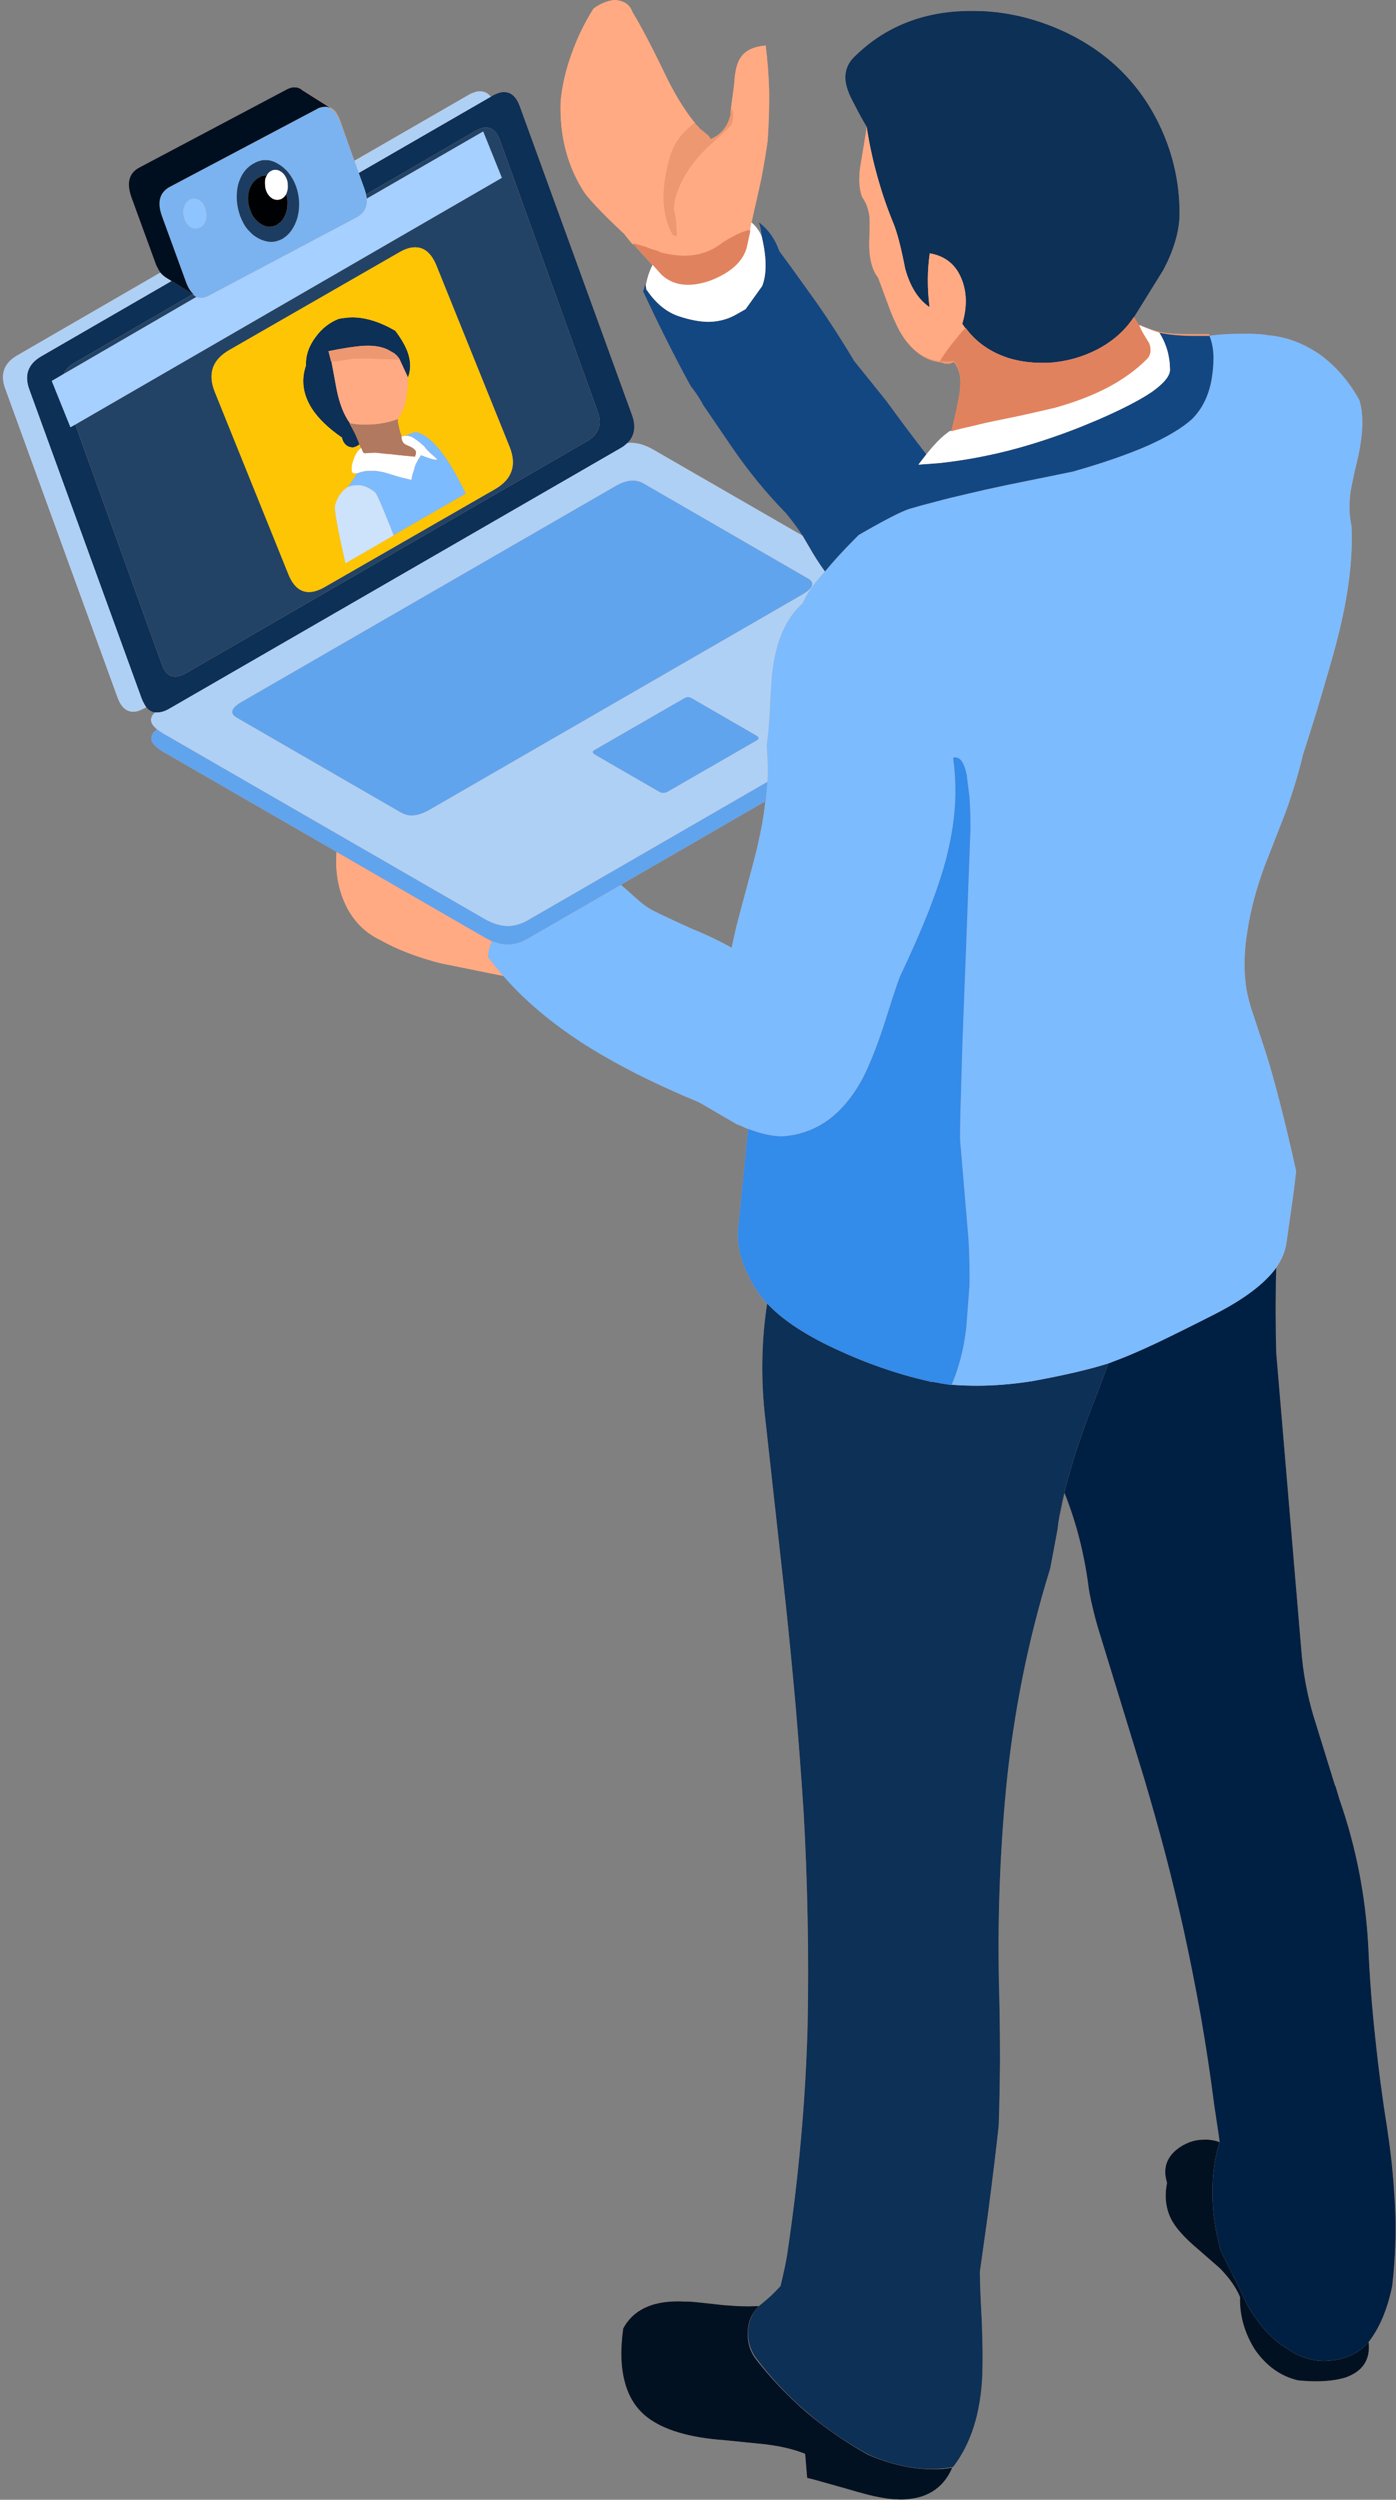
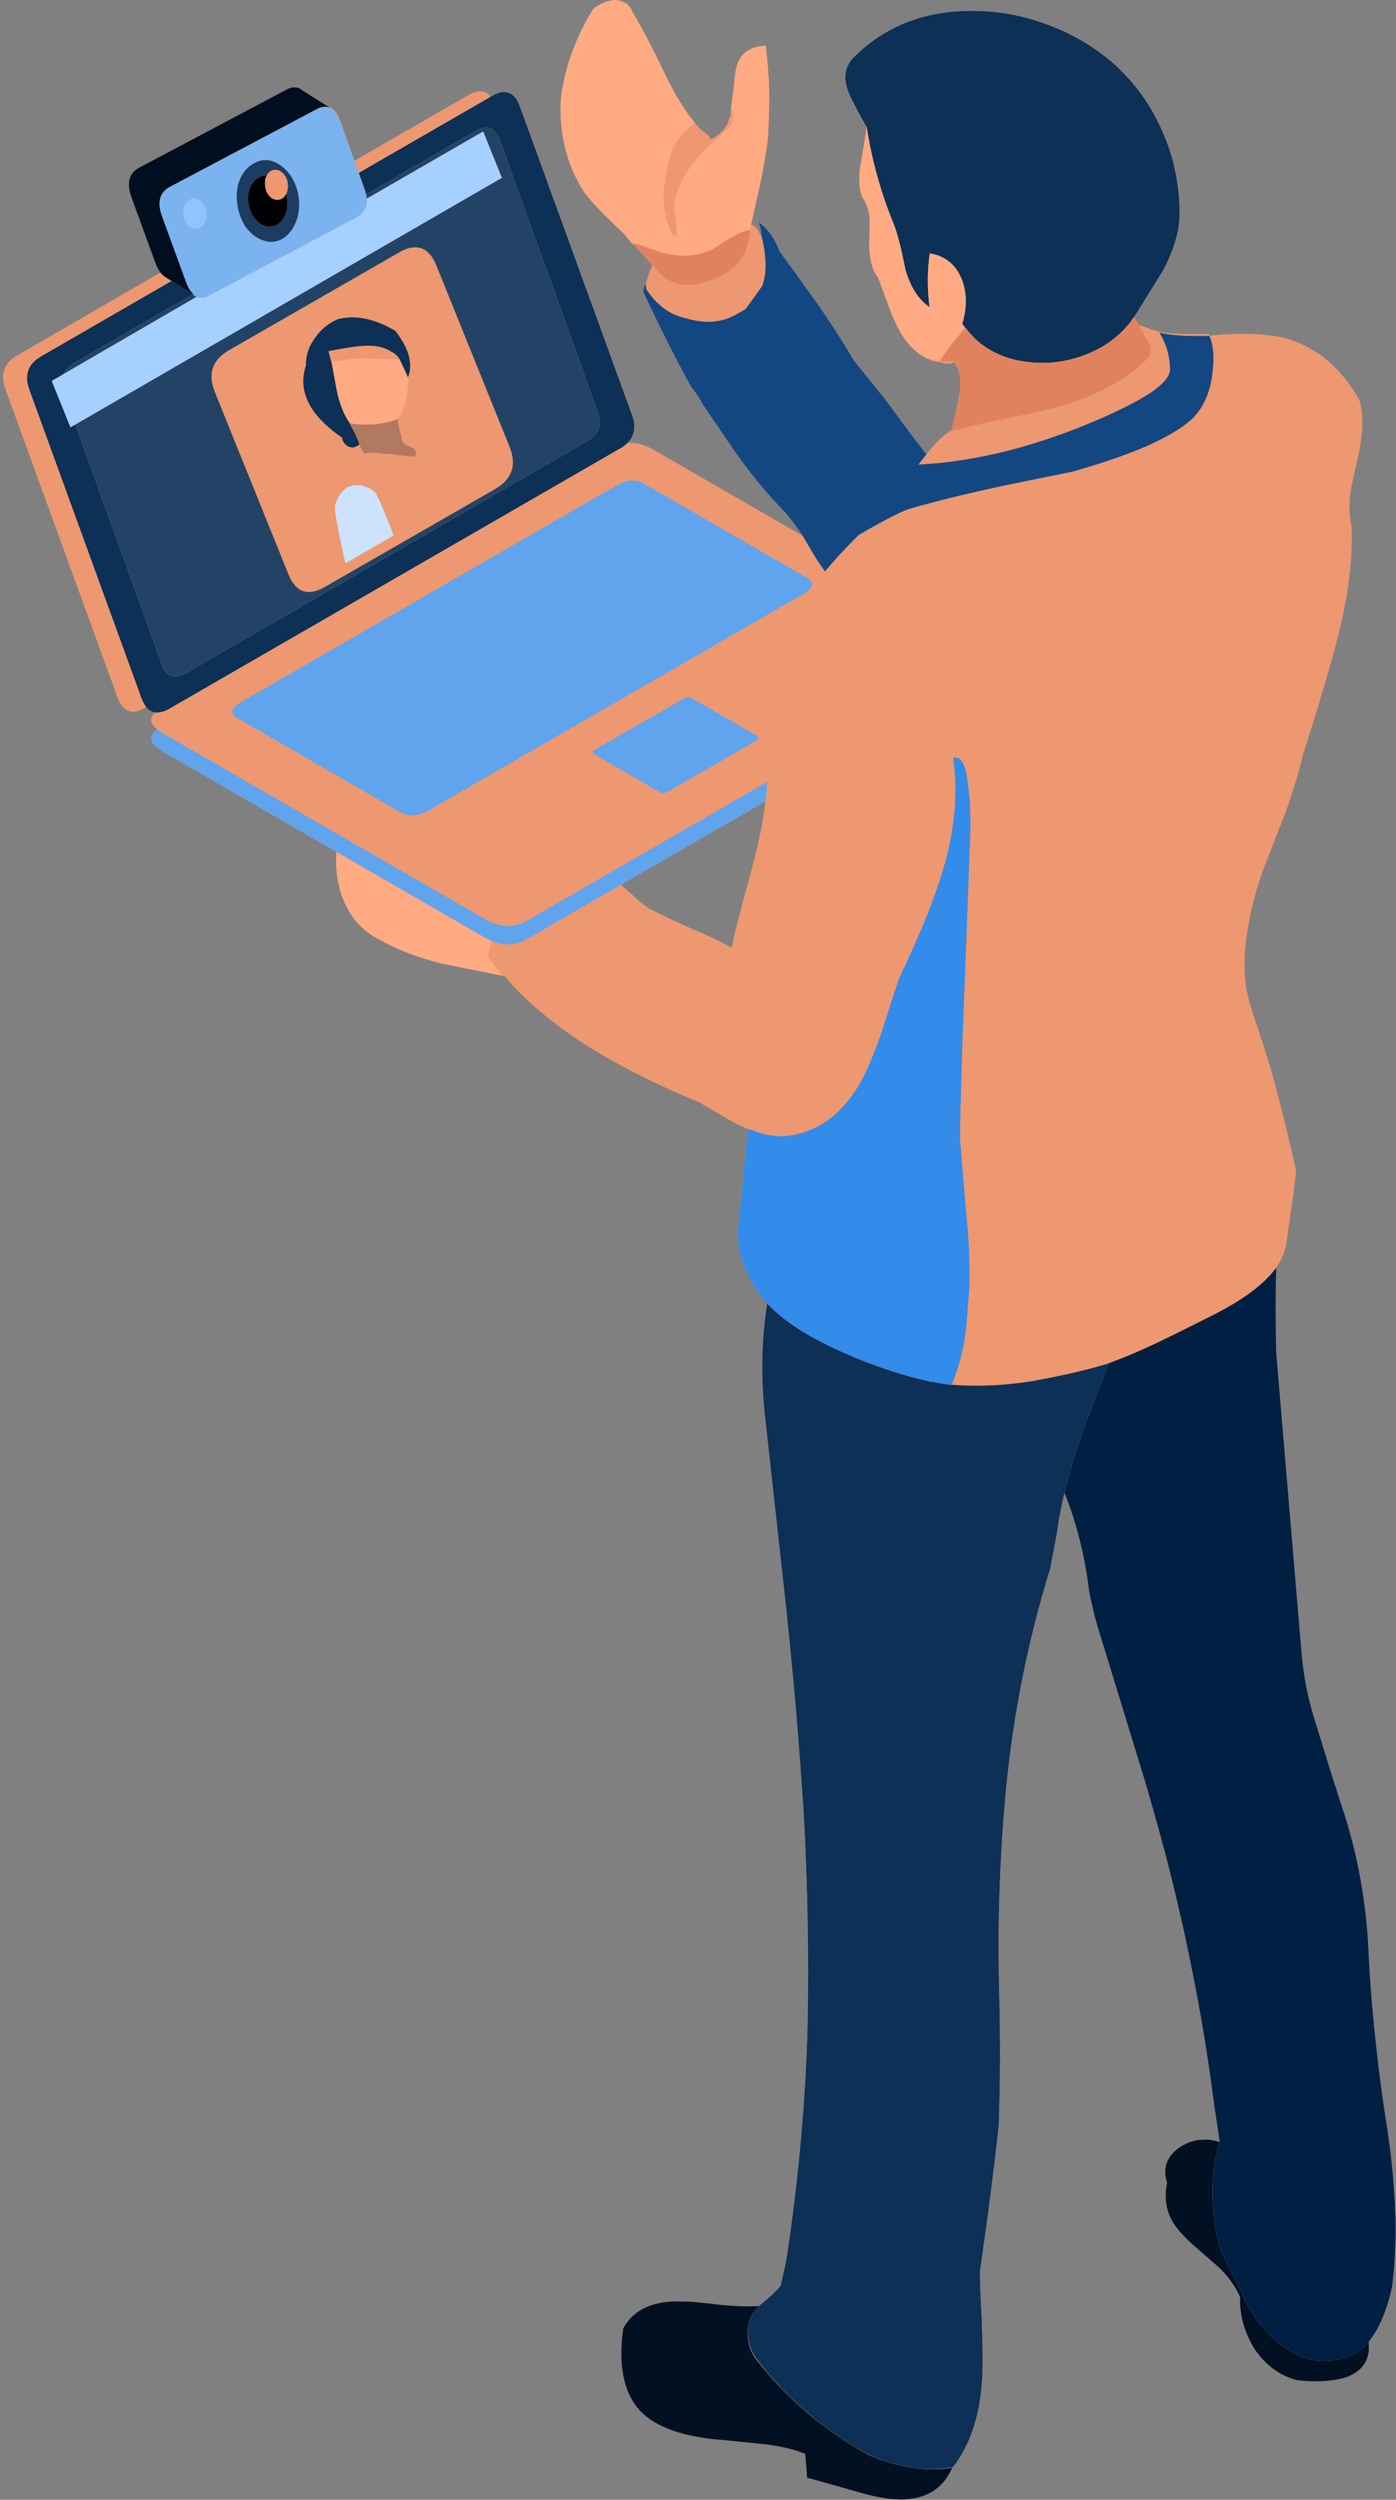
<svg xmlns="http://www.w3.org/2000/svg" height="503.3" preserveAspectRatio="xMidYMid meet" version="1.0" viewBox="-0.6 0.0 281.2 503.3" width="281.2" zoomAndPan="magnify">
  <rect x="-0.6" y="0.0" width="281.2" height="503.3" fill="#808080" stroke="none" />
  <defs>
    <clipPath id="a">
      <path d="M 124 430 L 276 430 L 276 503.25 L 124 503.25 Z M 124 430" />
    </clipPath>
    <clipPath id="b">
-       <path d="M 212 255 L 280.512 255 L 280.512 476 L 212 476 Z M 212 255" />
+       <path d="M 212 255 L 280.512 255 L 280.512 476 L 212 476 Z " />
    </clipPath>
  </defs>
  <g>
    <g>
      <path d="M 149.281 180.699 C 148.719 182.766 148.219 184.648 147.781 186.352 C 147.383 188.051 147.051 189.531 146.781 190.801 L 146.633 190.75 C 145.766 190.25 144.684 189.684 143.383 189.051 C 142.082 188.418 140.582 187.75 138.883 187.051 C 137.016 186.219 135.414 185.484 134.082 184.852 C 132.715 184.219 131.648 183.699 130.883 183.301 C 130.348 183.031 129.816 182.699 129.281 182.301 C 128.715 181.898 128.133 181.418 127.531 180.852 L 125.734 179.25 C 125.23 178.812 124.805 178.445 124.457 178.148 L 153.582 161.324 C 153.414 162.785 153.199 164.293 152.934 165.852 C 152.633 167.383 152.301 168.984 151.934 170.648 C 151.734 171.449 151.414 172.684 150.984 174.352 Z M 56.781 43.449 C 56.82 43.367 56.852 43.273 56.883 43.176 C 56.855 43.289 56.82 43.398 56.781 43.5 C 56.582 43.898 56.34 44.25 56.059 44.551 C 56.34 44.234 56.582 43.871 56.781 43.449 Z M 78.008 106.023 C 78.223 106.566 78.457 107.145 78.707 107.75 L 78.684 107.773 C 78.438 107.156 78.215 106.574 78.008 106.023 Z M 78.031 91.25 L 79.656 91.477 L 77.434 91.25 Z M 280.332 442.898 C 280.234 441.301 280.117 439.699 279.984 438.102 C 279.852 436.5 279.684 434.898 279.484 433.301 C 279.281 431.699 279.066 430.117 278.832 428.551 C 277.867 422.551 277.066 416.5 276.434 410.398 C 275.766 404.301 275.301 398.199 275.031 392.102 C 274.766 386.965 274.148 381.918 273.184 376.949 C 272.219 371.984 270.898 367.117 269.234 362.352 L 268.484 359.852 C 268.484 359.715 268.434 359.617 268.332 359.551 L 263.934 345.352 C 262.664 341.016 261.867 336.648 261.531 332.25 L 256.484 272.5 C 256.414 270.465 256.383 268.465 256.383 266.5 C 256.352 264.535 256.352 262.602 256.383 260.699 C 256.383 258.844 256.414 257.02 256.484 255.227 C 256.496 255.199 256.516 255.176 256.531 255.148 C 257.633 253.516 258.301 251.883 258.531 250.25 L 259.934 240.398 C 260.133 238.832 260.316 237.301 260.484 235.801 C 259.352 230.668 258.266 226.102 257.234 222.102 C 256.199 218.066 255.234 214.633 254.332 211.801 L 251.984 204.699 C 251.016 201.898 250.449 199.566 250.281 197.699 C 249.914 194.469 250.066 190.918 250.734 187.051 C 251.332 183.148 252.449 178.969 254.082 174.5 L 258.434 163.352 C 259.969 158.984 261.102 155.219 261.832 152.051 C 262.898 148.719 263.867 145.648 264.734 142.852 C 265.566 140.016 266.316 137.469 266.984 135.199 C 267.648 132.934 268.199 130.949 268.633 129.25 C 269.801 124.781 270.633 120.617 271.133 116.75 C 271.633 112.816 271.801 109.199 271.633 105.898 C 271.199 103.969 271.117 101.832 271.383 99.5 C 271.449 98.867 271.602 98.031 271.832 97 C 272.031 95.934 272.316 94.668 272.684 93.199 C 273.984 87.836 274.164 83.633 273.234 80.602 C 271.266 77 268.734 74.016 265.633 71.648 C 262.266 69.219 258.664 67.836 254.832 67.5 C 254.133 67.367 253.367 67.309 252.531 67.273 C 251.664 67.211 250.75 67.25 249.781 67.25 L 248.281 67.25 C 247.184 67.25 246.184 67.309 245.316 67.375 C 244.418 67.441 244 67.5 243 67.602 L 243 67.25 L 240.133 67.25 C 237.398 67.25 235 67.234 232.934 66.801 C 232.199 66.566 231.5 66.414 230.832 66.148 C 230.133 65.883 229.5 65.668 228.934 65.398 L 228.883 65.477 C 228.91 65.547 228.941 65.633 228.984 65.711 C 228.965 65.688 228.945 65.672 228.934 65.645 L 227.832 63.848 L 233.734 54.348 C 235.734 50.551 236.816 47.016 236.984 43.75 C 237.051 40.883 236.816 38.051 236.281 35.25 C 235.75 32.449 234.914 29.699 233.781 27 C 231.484 21.566 228.234 16.934 224.031 13.102 C 220.5 9.934 216.414 7.398 211.781 5.5 C 207.148 3.602 202.414 2.516 197.582 2.25 L 195.031 2.199 C 190.199 2.199 185.801 3 181.832 4.602 C 177.832 6.199 174.266 8.602 171.133 11.801 C 169.5 13.668 169.25 15.969 170.383 18.699 L 170.434 18.852 C 170.766 19.617 171.234 20.551 171.832 21.648 C 172.398 22.781 173.117 24.086 173.984 25.551 C 173.949 25.883 173.832 26.648 173.633 27.852 C 173.434 29.016 173.164 30.633 172.832 32.699 C 172.301 35.566 172.383 37.898 173.082 39.699 C 173.852 40.766 174.332 42.051 174.531 43.551 C 174.566 43.984 174.582 44.551 174.582 45.25 C 174.582 45.949 174.566 46.781 174.531 47.75 C 174.332 51.449 174.914 54.168 176.281 55.898 L 178.434 61.699 C 178.867 62.898 179.316 63.984 179.781 64.949 C 180.219 65.918 180.664 66.766 181.133 67.5 C 183.133 70.633 185.684 72.617 188.781 72.949 C 189.148 72.984 189.531 73.25 189.934 73.25 L 190.734 73.25 L 191.531 72.898 C 192.766 74.336 193.133 76.461 192.633 79.523 C 192.469 80.391 192.266 81.379 192.031 82.613 C 191.77 83.836 191.438 85.203 191.031 86.781 L 190.684 86.816 L 189.633 87.609 L 189.531 87.703 C 188.969 88.172 188.383 88.734 187.781 89.402 C 187.191 90.027 186.602 90.719 186.008 91.477 C 184.586 89.648 183.191 87.824 181.832 86 C 180.469 84.168 179.148 82.383 177.883 80.648 L 171.484 72.699 C 168.316 67.434 165.383 62.949 162.684 59.25 L 159.133 54.301 C 158.066 52.836 157.148 51.586 156.383 50.551 C 155.551 48.148 154.199 46.234 152.332 44.801 L 152.281 44.852 C 152.383 45.148 152.484 45.484 152.582 45.852 C 152.648 46.219 152.719 46.617 152.781 47.051 C 152.742 47.133 152.719 47.43 152.707 47.5 C 152.133 46.395 151.488 45.25 150.781 45.25 L 150.734 45.25 C 151.531 41.25 152.219 38.691 152.781 35.926 C 153.316 33.16 153.734 30.578 154.031 28.41 C 154.266 24.91 154.367 21.559 154.332 18.355 C 154.234 15.156 154 12.25 153.633 9.25 L 153.582 9.25 C 151.082 9.25 149.414 10.316 148.582 11.648 C 147.852 12.648 147.414 14.441 147.281 17.074 L 146.633 21.91 C 146.531 22.512 146.516 22.957 146.582 23.258 L 146.434 23.453 C 145.898 25.586 144.617 27.102 142.582 28.004 C 142.414 27.703 142.234 27.449 142.031 27.25 C 141.734 27.02 141.449 26.785 141.184 26.551 C 140.883 26.316 140.582 26.066 140.281 25.801 L 140.133 25.602 C 140 25.398 139.867 25.266 139.734 25.199 L 139.582 25.051 L 139.484 24.898 C 137.449 22.398 135.551 19.367 133.781 15.801 C 130.883 9.766 128.551 5.301 126.781 2.398 C 126.25 0.898 125.051 0.102 123.184 0 C 121.75 0.133 120.332 0.719 118.934 1.75 C 117.098 4.684 115.633 7.719 114.531 10.852 C 113.398 13.949 112.664 17.102 112.332 20.301 C 112.199 23.867 112.551 27.219 113.383 30.352 C 114.215 33.484 115.516 36.367 117.281 39 C 118.715 40.836 121.348 43.551 125.184 47.148 C 125.484 47.551 125.781 47.992 126.082 48.324 C 126.383 48.66 126.684 49.25 126.984 49.25 L 127.031 49.25 C 127.266 49.25 127.566 49.891 127.934 50.227 L 130.832 53.41 C 130.527 54.008 130.262 54.629 130.031 55.32 C 129.801 56.02 129.617 56.742 129.484 57.508 L 129.508 57.68 C 129.461 57.535 129.402 57.25 129.332 57.25 L 129.281 57.25 C 129.25 58.25 129.133 58.219 128.934 58.648 C 130.465 61.949 132.031 65.199 133.633 68.398 C 135.234 71.602 136.867 74.719 138.531 77.75 C 138.934 78.25 139.316 78.766 139.684 79.301 C 140.051 79.836 140.383 80.367 140.684 80.898 C 140.75 80.934 140.832 81.102 140.934 81.398 L 146.734 89.898 C 150.102 94.836 153.766 99.316 157.734 103.352 C 158.332 104.082 158.934 104.852 159.531 105.648 C 160.078 106.391 160.598 107.133 161.082 107.875 L 131.031 90.551 C 129.434 89.617 127.883 89.148 126.383 89.148 L 125.781 89.199 C 127.215 87.766 127.531 85.918 126.734 83.648 L 104.082 21.352 C 103.383 19.484 102.348 18.551 100.984 18.551 C 100.617 18.516 100.215 18.586 99.781 18.75 C 99.348 18.883 98.914 19.086 98.484 19.352 L 98.258 19.477 C 97.664 18.727 96.941 18.367 96.082 18.398 C 95.715 18.367 95.332 18.434 94.934 18.602 C 94.5 18.734 94.066 18.934 93.633 19.199 L 70.781 32.375 L 68.066 24.648 C 67.469 23.086 67 22.102 66 21.699 L 66 21.648 L 60.266 18.102 C 60.164 17.969 60.008 17.883 59.875 17.852 C 59.508 17.648 59.121 17.566 58.754 17.602 C 58.488 17.566 58.211 17.602 57.941 17.699 C 57.676 17.766 57.387 17.883 57.09 18.051 L 27.434 33.75 C 25.367 34.852 24.852 36.852 25.883 39.75 L 30.684 52.898 C 30.816 53.301 30.984 53.668 31.184 54 C 31.316 54.301 31.484 54.586 31.684 54.852 L 31.707 54.875 L 2.883 71.551 C 0.215 73.086 -0.602 75.301 0.434 78.199 L 23.082 140.449 C 23.781 142.352 24.832 143.301 26.234 143.301 C 26.598 143.301 26.984 143.234 27.383 143.102 C 27.781 142.934 28.215 142.734 28.684 142.5 L 28.859 142.375 C 29.34 142.98 29.93 143.336 30.633 143.449 C 30.066 143.934 29.801 144.449 29.832 145 C 29.832 145.578 30.234 146.188 31.031 146.824 C 30.199 147.453 29.816 148.094 29.883 148.75 C 29.914 149.582 30.699 150.449 32.234 151.352 L 67.207 171.523 L 67.184 171.551 C 66.949 174.551 67.281 177.418 68.184 180.148 C 69.684 184.484 72.316 187.531 76.082 189.301 C 79.348 191.168 83.5 192.719 88.266 193.949 L 101 196.5 L 101 196.449 C 103 198.949 105.48 201.352 108.215 203.648 C 110.914 205.918 113.801 208.082 117 210.148 C 120.031 212.082 123.465 214.051 127.367 216.051 C 131.23 218.016 135.516 219.984 140.25 221.949 L 147.641 226.25 C 147.875 226.383 148.035 226.449 148.137 226.449 L 150.086 227.324 L 148.035 247.898 C 147.867 251.469 149.051 255.301 151.586 259.398 C 151.883 259.898 152.234 260.418 152.633 260.949 C 153.031 261.449 153.469 261.949 153.934 262.449 C 153.398 265.863 153.082 269.383 152.984 273 C 152.883 276.602 153.016 280.301 153.383 284.102 L 157.633 322.551 C 158.367 329.484 159.051 336.5 159.684 343.602 C 160.281 350.668 160.816 357.766 161.281 364.898 C 161.684 372 161.949 379.133 162.082 386.301 C 162.219 393.465 162.219 400.617 162.082 407.75 C 161.883 415.215 161.449 422.715 160.781 430.25 C 160.117 437.785 159.234 445.285 158.133 452.75 C 157.969 453.984 157.75 455.234 157.484 456.5 C 157.219 457.734 156.934 458.984 156.633 460.25 C 156.066 460.883 155.434 461.535 154.734 462.199 C 154 462.867 153.199 463.551 152.332 464.25 L 152.281 464.301 L 150.184 464.352 C 149.449 464.352 148.664 464.332 147.832 464.301 C 146.969 464.234 146.051 464.168 145.082 464.102 C 142.984 463.867 141.301 463.684 140.031 463.551 C 138.734 463.418 137.848 463.367 137.383 463.398 C 136.883 463.367 136.398 463.352 135.934 463.352 C 130.566 463.352 126.898 465.168 124.934 468.801 C 124.332 473.066 124.449 476.699 125.281 479.699 C 126.082 482.668 127.582 485 129.781 486.699 C 133.117 489.266 138.301 490.801 145.332 491.301 L 153.684 492.148 C 156.816 492.551 159.449 493.184 161.582 494.051 L 161.984 498.898 C 162.352 498.969 163.184 499.184 164.484 499.551 L 169.633 501 C 171.301 501.5 172.852 501.934 174.281 502.301 C 175.648 502.633 176.898 502.883 178.031 503.051 C 178.5 503.117 178.969 503.168 179.434 503.199 C 179.898 503.199 180.273 503.219 180.742 503.25 C 185.809 503.219 189 501.102 191 496.898 L 191 496.852 C 191 496.949 189.758 497.035 189.094 497.102 C 188.426 497.133 187.805 497.148 187.137 497.148 C 183.07 497.148 178.793 496.184 174.262 494.25 C 169.824 491.785 165.738 488.969 161.973 485.801 C 158.238 482.602 154.859 479.066 151.828 475.199 C 150.562 473.633 149.965 471.816 150.031 469.75 C 150.031 467.922 150.551 466.375 151.582 465.102 C 150.609 466.375 150.109 467.875 150.082 469.602 C 150.051 471.699 150.684 473.551 151.984 475.148 C 154.949 479.051 158.316 482.602 162.082 485.801 C 165.816 489 169.934 491.816 174.434 494.25 C 178.801 496.148 183.016 497.102 187.082 497.102 C 187.781 497.102 188.5 497.066 189.234 497 C 189.934 496.934 190.648 496.832 191.383 496.699 C 193.148 494.434 194.531 491.75 195.531 488.648 C 196.531 485.516 197.117 481.984 197.281 478.051 C 197.316 476.785 197.332 475.301 197.332 473.602 C 197.301 471.867 197.25 469.918 197.184 467.75 C 197.051 465.25 196.949 463.148 196.883 461.449 C 196.816 459.684 196.781 458.332 196.781 457.398 C 197.352 453.301 197.883 449.484 198.383 445.949 C 198.852 442.383 199.266 439.102 199.633 436.102 C 200 433.066 200.316 430.332 200.582 427.898 C 200.719 423.535 200.801 419.168 200.832 414.801 C 200.832 410.434 200.781 406.102 200.684 401.801 C 200.484 394.766 200.5 387.75 200.734 380.75 C 200.969 373.715 201.414 366.75 202.082 359.852 C 202.816 352.383 203.914 344.984 205.383 337.648 C 206.852 330.316 208.684 323.102 210.883 316 C 210.984 315.734 211.031 315.516 211.031 315.352 L 212.434 307.898 C 212.477 307.48 212.527 307.047 212.582 306.602 C 212.762 305.586 212.945 304.652 213.133 303.801 C 213.367 302.566 213.602 301.5 213.832 300.602 C 215.102 303.801 216.133 307.016 216.934 310.25 C 217.734 313.484 218.332 316.734 218.734 320 C 218.934 321.199 219.199 322.465 219.531 323.801 C 219.832 325.133 220.199 326.516 220.633 327.949 L 229.984 358.449 C 231.414 363.285 232.801 368.215 234.133 373.25 C 235.434 378.25 236.648 383.285 237.781 388.352 C 239.051 394.148 240.219 400.016 241.281 405.949 C 242.316 411.883 243.219 417.852 243.984 423.852 C 244.148 425.016 244.332 426.234 244.531 427.5 C 244.734 428.734 244.914 430 245.082 431.301 C 244.551 431.102 244.031 430.965 243.531 430.898 C 243.031 430.801 242.531 430.766 242.031 430.801 C 240.301 430.766 238.648 431.266 237.082 432.301 C 234.414 434.102 233.551 436.5 234.484 439.5 C 233.949 442.102 234.199 444.484 235.234 446.648 C 236 448.215 237.484 449.984 239.684 451.949 L 245.133 456.699 C 247.102 458.734 248.449 460.668 249.184 462.5 C 249.082 466.168 250.066 469.668 252.133 473 C 254.398 476.301 257.281 478.383 260.781 479.25 C 261.414 479.316 262.051 479.367 262.684 479.398 C 263.316 479.434 263.934 479.449 264.531 479.449 C 266.766 479.449 268.719 479.199 270.383 478.699 C 273.914 477.469 275.484 475.082 275.082 471.551 C 277.285 468.719 278.867 464.969 279.832 460.301 L 280.082 457.898 C 280.551 452.867 280.633 447.867 280.332 442.898" fill="#ed9870" fill-rule="evenodd" />
    </g>
    <g clip-path="url(#a)">
      <path d="M 152.281 464.301 C 152.027 464.555 151.793 464.824 151.582 465.102 C 150.551 466.375 150.031 467.922 150.031 469.75 C 149.969 471.816 150.566 473.633 151.832 475.199 C 154.867 479.066 158.25 482.602 161.984 485.801 C 165.75 488.969 169.852 491.785 174.281 494.25 C 178.816 496.184 183.117 497.148 187.184 497.148 C 187.852 497.148 188.516 497.133 189.184 497.102 C 189.852 497.035 190.516 496.949 191.184 496.852 L 191.184 496.898 C 189.352 501.102 185.898 503.219 180.832 503.25 C 180.367 503.219 179.898 503.199 179.434 503.199 C 178.969 503.168 178.5 503.117 178.031 503.051 C 176.898 502.883 175.648 502.633 174.281 502.301 C 172.852 501.934 171.301 501.5 169.633 501 L 164.484 499.551 C 163.184 499.184 162.352 498.969 161.984 498.898 L 161.582 494.051 C 159.449 493.184 156.816 492.551 153.684 492.148 L 145.332 491.301 C 138.301 490.801 133.117 489.266 129.781 486.699 C 127.582 485 126.082 482.668 125.281 479.699 C 124.449 476.699 124.332 473.066 124.934 468.801 C 126.898 465.168 130.566 463.352 135.934 463.352 C 136.398 463.352 136.883 463.367 137.383 463.398 C 137.848 463.367 138.734 463.418 140.031 463.551 C 141.301 463.684 142.984 463.867 145.082 464.102 C 146.051 464.168 146.969 464.234 147.832 464.301 C 148.664 464.332 149.449 464.352 150.184 464.352 Z M 245.082 431.301 L 245.031 431.352 C 244.031 434.715 243.566 438.234 243.633 441.898 C 243.664 445.566 244.234 449.352 245.332 453.25 C 245.898 454.383 246.633 455.852 247.531 457.648 C 248.434 459.449 249.469 461.582 250.633 464.051 C 253 468.184 255.699 471.133 258.734 472.898 C 260.934 474.5 263.414 475.316 266.184 475.352 L 266.934 475.301 C 270.133 475.133 272.75 474 274.781 471.898 L 274.832 471.852 C 274.914 471.75 274.996 471.652 275.082 471.551 C 275.484 475.082 273.914 477.469 270.383 478.699 C 268.719 479.199 266.766 479.449 264.531 479.449 C 263.934 479.449 263.316 479.434 262.684 479.398 C 262.051 479.367 261.414 479.316 260.781 479.25 C 257.281 478.383 254.398 476.301 252.133 473 C 250.066 469.668 249.082 466.168 249.184 462.5 C 248.449 460.668 247.102 458.734 245.133 456.699 L 239.684 451.949 C 237.484 449.984 236 448.215 235.234 446.648 C 234.199 444.484 233.949 442.102 234.484 439.5 C 233.551 436.5 234.414 434.102 237.082 432.301 C 238.648 431.266 240.301 430.766 242.031 430.801 C 242.531 430.766 243.031 430.801 243.531 430.898 C 244.031 430.965 244.551 431.102 245.082 431.301" fill="#021122" fill-rule="evenodd" />
    </g>
    <g clip-path="url(#b)">
      <path d="M 212.582 306.602 C 212.984 303.719 213.734 300.387 214.832 296.602 C 216.066 292.199 217.781 287.199 219.984 281.602 L 222.684 274.5 L 224.781 273.699 C 226.719 272.965 229.281 271.852 232.484 270.352 C 235.684 268.816 239.516 266.918 243.984 264.648 C 249.969 261.605 254.137 258.465 256.484 255.227 C 256.414 257.02 256.383 258.844 256.383 260.699 C 256.352 262.602 256.352 264.535 256.383 266.5 C 256.383 268.465 256.414 270.465 256.484 272.5 L 261.531 332.25 C 261.867 336.648 262.664 341.016 263.934 345.352 L 268.332 359.551 C 268.434 359.617 268.484 359.715 268.484 359.852 L 269.234 362.352 C 270.898 367.117 272.219 371.984 273.184 376.949 C 274.148 381.918 274.766 386.965 275.031 392.102 C 275.301 398.199 275.766 404.301 276.434 410.398 C 277.066 416.5 277.867 422.551 278.832 428.551 C 279.066 430.117 279.281 431.699 279.484 433.301 C 279.684 434.898 279.852 436.5 279.984 438.102 C 280.117 439.699 280.234 441.301 280.332 442.898 C 280.633 447.867 280.551 452.867 280.082 457.898 L 279.832 460.301 C 278.867 464.969 277.285 468.719 275.082 471.551 C 274.996 471.652 274.914 471.75 274.832 471.852 L 274.781 471.898 C 272.75 474 270.133 475.133 266.934 475.301 L 266.184 475.352 C 263.414 475.316 260.934 474.5 258.734 472.898 C 255.699 471.133 253 468.184 250.633 464.051 C 249.469 461.582 248.434 459.449 247.531 457.648 C 246.633 455.852 245.898 454.383 245.332 453.25 C 244.234 449.352 243.664 445.566 243.633 441.898 C 243.566 438.234 244.031 434.715 245.031 431.352 L 245.082 431.301 C 244.914 430 244.734 428.734 244.531 427.5 C 244.332 426.234 244.148 425.016 243.984 423.852 C 243.219 417.852 242.316 411.883 241.281 405.949 C 240.219 400.016 239.051 394.148 237.781 388.352 C 236.648 383.285 235.434 378.25 234.133 373.25 C 232.801 368.215 231.414 363.285 229.984 358.449 L 220.633 327.949 C 220.199 326.516 219.832 325.133 219.531 323.801 C 219.199 322.465 218.934 321.199 218.734 320 C 218.332 316.734 217.734 313.484 216.934 310.25 C 216.133 307.016 215.102 303.801 213.832 300.602 C 213.602 301.5 213.367 302.566 213.133 303.801 C 212.945 304.652 212.762 305.586 212.582 306.602" fill="#002043" fill-rule="evenodd" />
    </g>
    <g>
      <path d="M 66.156 72.75 L 67.184 78.301 C 67.781 81.301 68.684 83.602 69.883 85.199 C 69.895 85.219 69.91 85.234 69.934 85.25 C 69.895 85.254 69.863 85.254 69.832 85.25 L 69.832 85.301 C 69.965 85.531 70.133 85.836 70.332 86.199 L 70.984 87.449 C 71.184 87.883 71.348 88.266 71.484 88.602 C 71.602 88.934 71.711 89.223 71.809 89.477 C 71.316 89.859 70.84 90.066 70.383 90.102 C 70.148 90.066 69.914 90.016 69.684 89.949 C 68.949 89.648 68.484 89.031 68.281 88.102 C 65.516 86.199 63.484 84.234 62.184 82.199 C 60.414 79.367 60.031 76.5 61.031 73.602 C 60.965 71.566 61.617 69.648 62.984 67.852 C 64.215 66.148 65.766 64.934 67.633 64.199 C 68.066 64.102 68.516 64.031 68.984 64 C 69.414 63.934 69.867 63.898 70.332 63.898 C 73.031 63.898 75.934 64.801 79.031 66.602 C 80.234 68.199 81.066 69.648 81.531 70.949 C 82.164 72.75 82.184 74.434 81.582 76 L 79.906 72.375 L 79.934 72.352 C 79.566 71.816 79.199 71.418 78.832 71.148 L 77.531 70.398 C 76.402 69.867 75.086 69.602 73.582 69.602 C 73.148 69.602 72.699 69.617 72.234 69.648 C 71.465 69.719 70.531 69.836 69.434 70 C 68.332 70.168 67.051 70.398 65.582 70.699 L 65.582 70.75 L 66.082 72.75 C 66.105 72.75 66.129 72.75 66.156 72.75 Z M 227.832 63.852 L 227.781 63.852 C 226.902 65.18 225.852 66.391 224.633 67.477 C 223.41 68.566 222.012 69.523 220.434 70.352 C 217.398 71.918 214.133 72.816 210.633 73.051 L 209.281 73.051 C 206.852 73.051 204.566 72.719 202.434 72.051 C 201.867 71.852 201.332 71.648 200.832 71.449 C 197.969 70.219 195.664 68.418 193.934 66.051 L 193.883 66.051 L 193.859 66.074 L 193.832 66.051 C 193.633 65.781 193.434 65.5 193.234 65.199 C 194.199 61.969 194.184 59.031 193.184 56.398 C 192.051 53.367 189.883 51.566 186.684 51 C 186.184 54.434 186.164 58.031 186.633 61.801 L 186.582 61.801 C 184.352 60.266 182.734 57.699 181.734 54.102 C 180.934 49.934 180.148 46.898 179.383 45 C 178.148 42.031 177.082 38.934 176.184 35.699 C 175.25 32.434 174.516 29.051 173.984 25.551 C 173.117 24.086 172.398 22.781 171.832 21.648 C 171.234 20.551 170.766 19.617 170.434 18.852 L 170.383 18.699 C 169.25 15.969 169.5 13.668 171.133 11.801 C 174.266 8.602 177.832 6.199 181.832 4.602 C 185.801 3 190.199 2.199 195.031 2.199 L 197.582 2.25 C 202.414 2.516 207.148 3.602 211.781 5.5 C 216.414 7.398 220.5 9.934 224.031 13.102 C 228.234 16.934 231.484 21.566 233.781 27 C 234.914 29.699 235.75 32.449 236.281 35.25 C 236.816 38.051 237.051 40.883 236.984 43.75 C 236.816 47.016 235.734 50.551 233.734 54.352 Z M 71.656 34.824 L 98.258 19.477 L 98.484 19.352 C 98.914 19.086 99.348 18.883 99.781 18.75 C 100.215 18.586 100.617 18.516 100.984 18.551 C 102.348 18.551 103.383 19.484 104.082 21.352 L 126.734 83.648 C 127.531 85.918 127.215 87.766 125.781 89.199 C 125.551 89.398 125.316 89.602 125.082 89.801 C 124.848 89.969 124.582 90.133 124.281 90.301 L 33.582 142.648 C 33.117 142.918 32.684 143.117 32.281 143.25 C 31.848 143.383 31.449 143.449 31.082 143.449 L 30.633 143.449 C 29.93 143.336 29.34 142.98 28.859 142.375 L 28.832 142.352 C 28.664 142.117 28.516 141.867 28.383 141.602 C 28.215 141.301 28.066 140.984 27.934 140.648 L 5.281 78.352 C 4.25 75.449 5.082 73.234 7.781 71.699 L 33.957 56.574 L 38.109 59.148 C 38.141 59.18 38.176 59.215 38.207 59.25 L 14.383 73.051 C 13.293 73.676 12.559 74.434 12.184 75.324 L 9.832 76.699 L 13.582 86 L 13.633 86 L 14.559 85.477 L 31.984 133.75 C 32.551 135.383 33.449 136.219 34.684 136.25 C 34.984 136.25 35.332 136.184 35.734 136.051 C 36.098 135.918 36.5 135.734 36.934 135.5 L 117.633 88.852 C 120 87.484 120.734 85.516 119.832 82.949 L 100.082 28.148 C 99.449 26.484 98.531 25.668 97.332 25.699 C 97 25.668 96.648 25.719 96.281 25.852 C 95.883 25.984 95.484 26.168 95.082 26.398 L 73.133 39.148 C 73.031 38.719 72.898 38.266 72.734 37.801 Z M 151.582 465.102 C 151.793 464.824 152.027 464.555 152.281 464.301 L 152.332 464.25 C 153.199 463.551 154 462.867 154.734 462.199 C 155.434 461.535 156.066 460.883 156.633 460.25 C 156.934 458.984 157.219 457.734 157.484 456.5 C 157.75 455.234 157.969 453.984 158.133 452.75 C 159.234 445.285 160.117 437.785 160.781 430.25 C 161.449 422.715 161.883 415.215 162.082 407.75 C 162.219 400.617 162.219 393.465 162.082 386.301 C 161.949 379.133 161.684 372 161.281 364.898 C 160.816 357.766 160.281 350.668 159.684 343.602 C 159.051 336.5 158.367 329.484 157.633 322.551 L 153.383 284.102 C 153.016 280.301 152.883 276.602 152.984 273 C 153.082 269.383 153.398 265.863 153.934 262.449 C 156.699 265.418 160.766 268.215 166.133 270.852 C 169.699 272.582 173.199 274.051 176.633 275.25 C 180.031 276.449 183.332 277.398 186.531 278.102 C 186.566 278.102 186.648 278.133 186.781 278.199 L 187.133 278.199 C 187.766 278.301 188.414 278.418 189.082 278.551 C 189.75 278.648 190.398 278.75 191.031 278.852 L 191.082 278.801 C 191.883 278.867 192.719 278.918 193.582 278.949 C 194.414 278.984 195.266 279 196.133 279 C 199.766 279 203.551 278.684 207.484 278.051 C 213.852 276.883 218.914 275.699 222.684 274.5 L 219.984 281.602 C 217.781 287.199 216.066 292.199 214.832 296.602 C 213.734 300.387 212.984 303.719 212.582 306.602 C 212.527 307.047 212.477 307.48 212.434 307.898 L 211.031 315.352 C 211.031 315.516 210.984 315.734 210.883 316 C 208.684 323.102 206.852 330.316 205.383 337.648 C 203.914 344.984 202.816 352.383 202.082 359.852 C 201.414 366.75 200.969 373.715 200.734 380.75 C 200.5 387.75 200.484 394.766 200.684 401.801 C 200.781 406.102 200.832 410.434 200.832 414.801 C 200.801 419.168 200.719 423.535 200.582 427.898 C 200.316 430.332 200 433.066 199.633 436.102 C 199.266 439.102 198.852 442.383 198.383 445.949 C 197.883 449.484 197.352 453.301 196.781 457.398 C 196.781 458.332 196.816 459.684 196.883 461.449 C 196.949 463.148 197.051 465.25 197.184 467.75 C 197.25 469.918 197.301 471.867 197.332 473.602 C 197.332 475.301 197.316 476.785 197.281 478.051 C 197.117 481.984 196.531 485.516 195.531 488.648 C 194.531 491.75 193.148 494.434 191.383 496.699 C 190.648 496.832 189.934 496.934 189.234 497 C 188.5 497.066 187.781 497.102 187.082 497.102 C 183.016 497.102 178.801 496.148 174.434 494.25 C 169.934 491.816 165.816 489 162.082 485.801 C 158.316 482.602 154.949 479.051 151.984 475.148 C 150.684 473.551 150.051 471.699 150.082 469.602 C 150.109 467.875 150.609 466.375 151.582 465.102" fill="#0c3056" fill-rule="evenodd" />
    </g>
    <g>
      <path d="M 79.484 84.398 C 77.949 84.969 76.348 85.316 74.684 85.449 L 72.934 85.5 C 72.398 85.5 71.883 85.484 71.383 85.449 C 70.879 85.387 70.398 85.32 69.934 85.25 C 69.91 85.234 69.895 85.219 69.883 85.199 C 68.684 83.602 67.781 81.301 67.184 78.301 L 66.156 72.75 C 66.668 72.746 67.227 72.715 67.832 72.648 C 68.465 72.551 69.164 72.434 69.934 72.301 C 70.234 72.234 70.598 72.199 71.031 72.199 C 71.465 72.168 71.984 72.148 72.582 72.148 L 79.883 72.398 L 79.906 72.375 L 81.582 76 C 81.582 76.867 81.551 77.668 81.484 78.398 C 81.414 79.102 81.332 79.734 81.234 80.301 C 80.934 81.836 80.398 83.133 79.633 84.199 Z M 193.859 66.074 C 193.602 66.301 193.359 66.559 193.133 66.852 C 192.867 67.117 192.617 67.418 192.383 67.75 C 191.582 68.684 190.883 69.566 190.281 70.398 C 189.684 71.199 189.184 71.949 188.781 72.648 L 188.781 72.699 C 185.684 72.367 183.133 70.633 181.133 67.5 C 180.664 66.766 180.219 65.918 179.781 64.949 C 179.316 63.984 178.867 62.898 178.434 61.699 L 176.281 55.898 C 174.914 54.168 174.332 51.449 174.531 47.75 C 174.566 46.781 174.582 45.949 174.582 45.25 C 174.582 44.551 174.566 43.984 174.531 43.551 C 174.332 42.051 173.852 40.766 173.082 39.699 C 172.383 37.898 172.301 35.566 172.832 32.699 C 173.164 30.633 173.434 29.016 173.633 27.852 C 173.832 26.648 173.949 25.883 173.984 25.551 C 174.516 29.051 175.25 32.434 176.184 35.699 C 177.082 38.934 178.148 42.031 179.383 45 C 180.148 46.898 180.934 49.934 181.734 54.102 C 182.734 57.699 184.352 60.266 186.582 61.801 L 186.633 61.801 C 186.164 58.031 186.184 54.434 186.684 51 C 189.883 51.566 192.051 53.367 193.184 56.398 C 194.184 59.031 194.199 61.969 193.234 65.199 C 193.434 65.5 193.633 65.781 193.832 66.051 Z M 150.734 44.801 L 150.484 46.301 C 149.219 46.469 147.367 47.316 144.934 48.852 C 142.766 50.586 140.215 51.469 137.281 51.5 C 136.516 51.5 135.734 51.434 134.934 51.301 C 134.098 51.199 133.266 51.031 132.434 50.801 C 132.199 50.668 131.934 50.551 131.633 50.449 C 131.367 50.352 131.066 50.266 130.734 50.199 C 130.031 49.898 129.383 49.668 128.781 49.5 C 128.184 49.301 127.598 49.148 127.031 49.051 L 127.031 49.102 L 126.984 49.102 C 126.684 48.867 126.383 48.586 126.082 48.25 C 125.781 47.918 125.484 47.551 125.184 47.148 C 121.348 43.551 118.715 40.836 117.281 39 C 115.516 36.367 114.215 33.484 113.383 30.352 C 112.551 27.219 112.199 23.867 112.332 20.301 C 112.664 17.102 113.398 13.949 114.531 10.852 C 115.633 7.719 117.098 4.684 118.934 1.75 C 120.332 0.719 121.75 0.133 123.184 0 C 125.051 0.102 126.25 0.898 126.781 2.398 C 128.551 5.301 130.883 9.766 133.781 15.801 C 135.551 19.367 137.449 22.398 139.484 24.898 L 139.234 24.852 C 136.934 26.551 135.348 28.648 134.484 31.148 C 133.484 34.516 133.016 37.531 133.082 40.199 C 133.148 42.867 133.75 45.199 134.883 47.199 C 134.984 47.301 135.098 47.383 135.234 47.449 L 135.684 47.5 L 135.734 47.449 L 135.684 46.449 C 135.648 45.418 135.582 44.551 135.484 43.852 C 135.383 43.148 135.266 42.648 135.133 42.352 C 135.133 41.781 135.184 41.199 135.281 40.602 C 135.383 40 135.551 39.383 135.781 38.75 C 136.949 35.418 139.133 32.25 142.332 29.25 C 143.766 27.984 144.852 27 145.582 26.301 C 146.316 25.602 146.719 25.168 146.781 25 C 147.219 23.531 147.184 22.5 146.684 21.898 L 146.633 21.898 L 147.281 17.051 C 147.414 14.418 147.852 12.602 148.582 11.602 C 149.414 10.266 151.082 9.449 153.582 9.148 L 153.633 9.148 C 154 12.016 154.234 15.051 154.332 18.25 C 154.367 21.449 154.266 24.801 154.031 28.301 C 153.734 30.469 153.316 32.934 152.781 35.699 C 152.219 38.469 151.531 41.5 150.734 44.801 Z M 67.207 171.523 L 97.031 188.75 C 97.527 189.012 98.02 189.262 98.508 189.5 C 98.289 189.98 98.113 190.48 97.984 191 C 97.883 191.406 97.797 191.824 97.734 192.25 L 97.684 192.648 L 98.406 193.602 C 98.641 193.918 98.883 194.234 99.133 194.551 C 99.402 194.867 99.668 195.188 99.934 195.5 L 100.734 196.449 L 100.734 196.5 L 88.133 193.949 C 83.367 192.719 79.348 191.168 76.082 189.301 C 72.316 187.531 69.684 184.484 68.184 180.148 C 67.281 177.418 66.949 174.551 67.184 171.551 L 67.207 171.523" fill="#ffaa83" fill-rule="evenodd" />
    </g>
    <g>
-       <path d="M 80.832 87.75 L 83.082 86.949 C 86.184 87.551 89.566 91.699 93.234 99.398 L 78.707 107.75 C 78.457 107.145 78.223 106.566 78.008 106.023 L 77.156 103.977 C 77.043 103.68 76.938 103.406 76.832 103.148 C 76.332 101.883 75.914 100.918 75.582 100.25 C 75.25 99.551 75.031 99.168 74.934 99.102 C 74.73 98.934 74.523 98.781 74.309 98.648 C 73.656 98.203 72.965 97.902 72.234 97.75 C 71.898 97.684 71.582 97.668 71.281 97.699 C 70.648 97.672 70.039 97.797 69.457 98.074 C 69.621 97.785 69.93 97.344 70.383 96.75 C 70.766 96.18 71.055 95.695 71.258 95.301 L 71.281 95.301 C 71.715 95.133 72.184 95 72.684 94.898 C 73.148 94.801 73.648 94.766 74.184 94.801 C 74.582 94.766 75.016 94.781 75.484 94.852 C 75.914 94.918 76.367 95 76.832 95.102 C 78 95.469 79.051 95.781 79.984 96.051 C 80.883 96.281 81.633 96.469 82.234 96.602 L 82.281 96.602 C 82.316 96.199 82.383 95.836 82.484 95.5 C 82.582 95.168 82.684 94.883 82.781 94.648 L 82.934 94 C 83.066 93.602 83.234 93.234 83.434 92.898 C 83.598 92.531 83.801 92.219 84.031 91.949 C 84.031 91.852 84.082 91.75 84.184 91.648 L 85.734 92.199 C 86.031 92.301 86.316 92.383 86.582 92.449 C 86.816 92.516 87.051 92.551 87.281 92.551 L 87.434 92.551 L 87.434 92.5 C 87.164 92.199 86.715 91.781 86.082 91.25 C 85.484 90.684 85.066 90.219 84.832 89.852 C 84.367 89.449 83.965 89.117 83.633 88.852 C 83.266 88.586 82.984 88.383 82.781 88.25 C 82.484 88.051 82.199 87.918 81.934 87.852 C 81.633 87.75 81.348 87.719 81.082 87.75 C 81 87.738 80.918 87.738 80.832 87.75 Z M 222.684 274.5 C 218.914 275.699 213.852 276.883 207.484 278.051 C 203.551 278.684 199.766 279 196.133 279 C 195.266 279 194.414 278.984 193.582 278.949 C 192.719 278.918 191.883 278.867 191.082 278.801 C 191.984 276.734 192.734 274.352 193.332 271.648 C 193.617 270.289 193.852 268.855 194.031 267.352 L 194.684 258.852 C 194.719 256.516 194.684 254 194.582 251.301 C 194.551 250.605 194.508 249.906 194.457 249.199 L 192.781 229.398 C 192.781 226.68 192.852 223.445 192.984 219.699 L 192.984 219.648 C 193.078 216.145 193.191 212.203 193.332 207.824 C 193.344 207.684 193.355 207.543 193.359 207.398 C 193.367 207.246 193.379 207.098 193.383 206.949 C 193.551 202.184 193.75 196.949 193.984 191.25 L 194.883 166.75 C 194.883 164.367 194.816 162.281 194.684 160.5 L 194.133 156.051 C 193.852 154.715 193.492 153.758 193.059 153.176 C 192.711 152.727 192.32 152.5 191.883 152.5 C 191.719 152.469 191.551 152.5 191.383 152.602 C 191.852 155.801 191.969 159.133 191.734 162.602 C 191.469 166.102 190.832 169.719 189.832 173.449 C 189.031 176.418 187.867 179.867 186.332 183.801 C 184.766 187.699 182.852 192.051 180.582 196.852 C 180.219 197.883 179.75 199.25 179.184 200.949 L 177.281 206.898 C 175.883 211.102 174.5 214.531 173.133 217.199 C 171.133 220.867 168.781 223.668 166.082 225.602 C 163.352 227.531 160.266 228.602 156.832 228.801 C 154.734 228.734 152.5 228.234 150.133 227.301 L 150.082 227.301 L 150.082 227.324 L 148.133 226.449 C 148.031 226.449 147.867 226.383 147.633 226.25 L 140.234 221.949 C 135.5 219.984 131.199 218.016 127.332 216.051 C 123.434 214.051 119.965 212.082 116.934 210.148 C 113.734 208.082 110.781 205.918 108.082 203.648 C 105.348 201.352 102.898 198.949 100.734 196.449 L 99.934 195.5 C 99.668 195.188 99.402 194.867 99.133 194.551 C 98.883 194.234 98.641 193.918 98.406 193.602 L 97.684 192.648 L 97.734 192.25 C 97.797 191.824 97.883 191.406 97.984 191 C 98.113 190.48 98.289 189.98 98.508 189.5 L 98.531 189.5 C 99.066 189.699 99.598 189.867 100.133 190 C 100.633 190.102 101.148 190.148 101.684 190.148 C 103.016 190.148 104.316 189.781 105.582 189.051 L 124.457 178.148 C 124.805 178.445 125.23 178.812 125.734 179.25 L 127.531 180.852 C 128.133 181.418 128.715 181.898 129.281 182.301 C 129.816 182.699 130.348 183.031 130.883 183.301 C 131.648 183.699 132.715 184.219 134.082 184.852 C 135.414 185.484 137.016 186.219 138.883 187.051 C 140.582 187.75 142.082 188.418 143.383 189.051 C 144.684 189.684 145.766 190.25 146.633 190.75 L 146.781 190.801 C 147.051 189.531 147.383 188.051 147.781 186.352 C 148.219 184.648 148.719 182.766 149.281 180.699 L 150.984 174.352 C 151.414 172.684 151.734 171.449 151.934 170.648 C 152.301 168.984 152.633 167.383 152.934 165.852 C 153.199 164.293 153.414 162.785 153.582 161.324 L 153.633 161.301 L 153.984 157.398 L 153.984 157.352 C 154.051 156.066 154.066 154.852 154.031 153.699 C 154 152.469 153.934 151.301 153.832 150.199 C 153.934 149.367 154.051 148.332 154.184 147.102 C 154.281 145.832 154.383 144.367 154.484 142.699 C 154.551 140.898 154.633 139.352 154.734 138.051 C 154.801 136.719 154.898 135.633 155.031 134.801 C 155.801 128.801 157.816 124.352 161.082 121.449 L 161.133 121.301 C 161.969 119.469 163.301 117.551 165.133 115.551 L 165.559 115.023 L 165.582 115.051 C 166.383 114.082 167.281 113.051 168.281 111.949 C 169.281 110.852 170.398 109.684 171.633 108.449 L 172.383 107.699 C 177.516 104.734 180.914 102.984 182.582 102.449 C 184.148 101.984 185.914 101.5 187.883 101 C 189.852 100.469 192.016 99.934 194.383 99.398 C 196.719 98.836 199.25 98.266 201.984 97.699 L 215.484 94.949 C 221.484 93.25 226.5 91.516 230.531 89.75 C 234.566 87.949 237.566 86.148 239.531 84.352 C 241.602 82.281 242.914 79.566 243.484 76.199 C 243.582 75.531 243.664 74.867 243.734 74.199 C 243.801 73.531 243.832 72.836 243.832 72.102 C 243.832 70.434 243.566 68.949 243.031 67.648 L 243.031 67.602 C 243.664 67.5 244.434 67.418 245.332 67.352 C 246.199 67.281 247.184 67.234 248.281 67.199 L 249.781 67.199 C 250.75 67.168 251.664 67.184 252.531 67.25 C 253.367 67.281 254.133 67.367 254.832 67.5 C 258.664 67.836 262.266 69.219 265.633 71.648 C 268.734 74.016 271.266 77 273.234 80.602 C 274.164 83.633 273.984 87.836 272.684 93.199 C 272.316 94.668 272.031 95.934 271.832 97 C 271.602 98.031 271.449 98.867 271.383 99.5 C 271.117 101.832 271.199 103.969 271.633 105.898 C 271.801 109.199 271.633 112.816 271.133 116.75 C 270.633 120.617 269.801 124.781 268.633 129.25 C 268.199 130.949 267.648 132.934 266.984 135.199 C 266.316 137.469 265.566 140.016 264.734 142.852 C 263.867 145.648 262.898 148.719 261.832 152.051 C 261.102 155.219 259.969 158.984 258.434 163.352 L 254.082 174.5 C 252.449 178.969 251.332 183.148 250.734 187.051 C 250.066 190.918 249.914 194.469 250.281 197.699 C 250.449 199.566 251.016 201.898 251.984 204.699 L 254.332 211.801 C 255.234 214.633 256.199 218.066 257.234 222.102 C 258.266 226.102 259.352 230.668 260.484 235.801 C 260.316 237.301 260.133 238.832 259.934 240.398 L 258.531 250.25 C 258.301 251.883 257.633 253.516 256.531 255.148 C 256.516 255.176 256.496 255.199 256.484 255.227 C 254.137 258.465 249.969 261.605 243.984 264.648 C 239.516 266.918 235.684 268.816 232.484 270.352 C 229.281 271.852 226.719 272.965 224.781 273.699 L 222.684 274.5" fill="#7cbbfe" fill-rule="evenodd" />
-     </g>
+       </g>
    <g>
      <path d="M 152.234 148.602 C 152.234 148.734 152.117 148.883 151.883 149.051 L 133.832 159.449 C 133.566 159.582 133.301 159.648 133.031 159.648 L 132.684 159.625 C 132.504 159.578 132.32 159.504 132.133 159.398 L 119.234 151.949 C 118.934 151.75 118.781 151.566 118.781 151.398 C 118.781 151.266 118.898 151.133 119.133 151 L 137.184 140.602 C 137.449 140.434 137.715 140.352 137.984 140.352 C 138.25 140.352 138.551 140.449 138.883 140.648 L 151.781 148.102 C 152.051 148.266 152.199 148.434 152.234 148.602 Z M 127.984 96.898 C 128.316 96.969 128.648 97.102 128.984 97.301 L 162.133 116.449 C 162.734 116.781 163.031 117.168 163.031 117.602 C 163.031 118.047 162.684 118.539 161.984 119.074 L 161.133 119.648 L 85.832 163.102 C 84.531 163.832 83.367 164.199 82.332 164.199 L 82.031 164.199 C 81.75 164.176 81.484 164.125 81.234 164.051 C 80.898 163.949 80.566 163.816 80.234 163.648 L 47.082 144.5 C 46.449 144.133 46.148 143.734 46.184 143.301 C 46.184 142.699 46.816 142.031 48.082 141.301 L 123.383 97.852 C 124.648 97.117 125.816 96.75 126.883 96.75 C 127.25 96.75 127.617 96.801 127.984 96.898 Z M 153.582 161.324 L 124.457 178.148 L 105.582 189.051 C 104.316 189.781 103.016 190.148 101.684 190.148 C 101.148 190.148 100.633 190.102 100.133 190 C 99.598 189.867 99.066 189.699 98.531 189.5 L 98.508 189.5 C 98.02 189.262 97.527 189.012 97.031 188.75 L 67.207 171.523 L 32.234 151.352 C 30.699 150.449 29.914 149.582 29.883 148.75 C 29.816 148.094 30.199 147.453 31.031 146.824 C 31.07 146.852 31.102 146.875 31.133 146.898 C 31.434 147.133 31.801 147.383 32.234 147.648 L 97.082 185.051 C 98.648 185.949 100.199 186.418 101.734 186.449 C 103.031 186.418 104.316 186.051 105.582 185.352 L 153.984 157.398 L 153.633 161.301 L 153.582 161.324" fill="#60a4ee" fill-rule="evenodd" />
    </g>
    <g>
-       <path d="M 152.234 148.602 C 152.199 148.434 152.051 148.266 151.781 148.102 L 138.883 140.648 C 138.551 140.449 138.25 140.352 137.984 140.352 C 137.715 140.352 137.449 140.434 137.184 140.602 L 119.133 151 C 118.898 151.133 118.781 151.266 118.781 151.398 C 118.781 151.566 118.934 151.75 119.234 151.949 L 132.133 159.398 C 132.32 159.504 132.504 159.578 132.684 159.625 L 133.031 159.648 C 133.301 159.648 133.566 159.582 133.832 159.449 L 151.883 149.051 C 152.117 148.883 152.234 148.734 152.234 148.602 Z M 127.984 96.898 C 127.617 96.801 127.25 96.75 126.883 96.75 C 125.816 96.75 124.648 97.117 123.383 97.852 L 48.082 141.301 C 46.816 142.031 46.184 142.699 46.184 143.301 C 46.148 143.734 46.449 144.133 47.082 144.5 L 80.234 163.648 C 80.566 163.816 80.898 163.949 81.234 164.051 C 81.484 164.125 81.75 164.176 82.031 164.199 L 82.332 164.199 C 83.367 164.199 84.531 163.832 85.832 163.102 L 161.133 119.648 L 161.984 119.074 C 162.684 118.539 163.031 118.047 163.031 117.602 C 163.031 117.168 162.734 116.781 162.133 116.449 L 128.984 97.301 C 128.648 97.102 128.316 96.969 127.984 96.898 Z M 71.656 34.824 L 70.781 32.375 L 93.633 19.199 C 94.066 18.934 94.5 18.734 94.934 18.602 C 95.332 18.434 95.715 18.367 96.082 18.398 C 96.941 18.367 97.664 18.727 98.258 19.477 Z M 31.707 54.875 C 32.031 55.262 32.371 55.57 32.734 55.801 L 32.781 55.852 L 33.957 56.574 L 7.781 71.699 C 5.082 73.234 4.25 75.449 5.281 78.352 L 27.934 140.648 C 28.066 140.984 28.215 141.301 28.383 141.602 C 28.516 141.867 28.664 142.117 28.832 142.352 L 28.859 142.375 L 28.684 142.5 C 28.215 142.734 27.781 142.934 27.383 143.102 C 26.984 143.234 26.598 143.301 26.234 143.301 C 24.832 143.301 23.781 142.352 23.082 140.449 L 0.434 78.199 C -0.602 75.301 0.215 73.086 2.883 71.551 Z M 153.984 157.398 L 105.582 185.352 C 104.316 186.051 103.031 186.418 101.734 186.449 C 100.199 186.418 98.648 185.949 97.082 185.051 L 32.234 147.648 C 31.801 147.383 31.434 147.133 31.133 146.898 C 31.102 146.875 31.07 146.852 31.031 146.824 C 30.234 146.188 29.832 145.578 29.832 145 C 29.801 144.449 30.066 143.934 30.633 143.449 L 31.082 143.449 C 31.449 143.449 31.848 143.383 32.281 143.25 C 32.684 143.117 33.117 142.918 33.582 142.648 L 124.281 90.301 C 124.582 90.133 124.848 89.969 125.082 89.801 C 125.316 89.602 125.551 89.398 125.781 89.199 L 126.383 89.148 C 127.883 89.148 129.434 89.617 131.031 90.551 L 161.082 107.875 C 161.098 107.898 161.113 107.922 161.133 107.949 L 162.633 110.5 C 163.066 111.266 163.531 112.031 164.031 112.801 C 164.492 113.523 165.004 114.266 165.559 115.023 L 165.133 115.551 C 163.301 117.551 161.969 119.469 161.133 121.301 L 161.082 121.449 C 157.816 124.352 155.801 128.801 155.031 134.801 C 154.898 135.633 154.801 136.719 154.734 138.051 C 154.633 139.352 154.551 140.898 154.484 142.699 C 154.383 144.367 154.281 145.832 154.184 147.102 C 154.051 148.332 153.934 149.367 153.832 150.199 C 153.934 151.301 154 152.469 154.031 153.699 C 154.066 154.852 154.051 156.066 153.984 157.352 L 153.984 157.398" fill="#afd0f5" fill-rule="evenodd" />
-     </g>
+       </g>
    <g>
      <path d="M 83.082 49.801 C 82.117 49.766 81.031 50.102 79.832 50.801 L 45.633 70.449 C 42.164 72.418 41.184 75.25 42.684 78.949 L 57.484 115.602 C 58.449 118 59.832 119.199 61.633 119.199 C 62.598 119.199 63.684 118.852 64.883 118.148 L 99.082 98.5 C 102.516 96.531 103.516 93.719 102.082 90.051 L 87.281 53.398 C 86.281 51 84.883 49.801 83.082 49.801 Z M 38.207 59.25 C 38.234 59.262 38.262 59.281 38.281 59.301 L 38.332 59.352 C 38.5 59.449 38.684 59.586 38.883 59.75 L 38.984 59.773 L 12.184 75.324 C 12.559 74.434 13.293 73.676 14.383 73.051 Z M 73.281 40 C 73.246 39.719 73.195 39.434 73.133 39.148 L 95.082 26.398 C 95.484 26.168 95.883 25.984 96.281 25.852 C 96.648 25.719 97 25.668 97.332 25.699 C 98.531 25.668 99.449 26.484 100.082 28.148 L 119.832 82.949 C 120.734 85.516 120 87.484 117.633 88.852 L 36.934 135.5 C 36.5 135.734 36.098 135.918 35.734 136.051 C 35.332 136.184 34.984 136.25 34.684 136.25 C 33.449 136.219 32.551 135.383 31.984 133.75 L 14.559 85.477 L 100.484 35.801 L 96.734 26.5 L 96.684 26.5 L 73.281 40" fill="#224366" fill-rule="evenodd" />
    </g>
    <g>
      <path d="M 12.184 75.324 L 38.984 59.773 L 39.082 59.801 C 39.316 59.898 39.582 59.949 39.883 59.949 C 40.117 59.949 40.383 59.918 40.684 59.852 C 40.949 59.75 41.25 59.617 41.582 59.449 L 71.133 43.801 C 72.664 43 73.383 41.75 73.281 40.051 L 73.281 40 L 96.684 26.5 L 96.734 26.5 L 100.484 35.801 L 14.559 85.477 L 13.633 86 L 13.582 86 L 9.832 76.699 L 12.184 75.324" fill="#a5d0ff" fill-rule="evenodd" />
    </g>
    <g>
      <path d="M 243.031 67.648 C 243.566 68.949 243.832 70.434 243.832 72.102 C 243.832 72.836 243.801 73.531 243.734 74.199 C 243.664 74.867 243.582 75.531 243.484 76.199 C 242.914 79.566 241.602 82.281 239.531 84.352 C 237.566 86.148 234.566 87.949 230.531 89.75 C 226.5 91.516 221.484 93.25 215.484 94.949 L 201.984 97.699 C 199.25 98.266 196.719 98.836 194.383 99.398 C 192.016 99.934 189.852 100.469 187.883 101 C 185.914 101.5 184.148 101.984 182.582 102.449 C 180.914 102.984 177.516 104.734 172.383 107.699 L 171.633 108.449 C 170.398 109.684 169.281 110.852 168.281 111.949 C 167.281 113.051 166.383 114.082 165.582 115.051 L 165.559 115.023 C 165.004 114.266 164.492 113.523 164.031 112.801 C 163.531 112.031 163.066 111.266 162.633 110.5 L 161.133 107.949 C 161.113 107.922 161.098 107.898 161.082 107.875 C 160.598 107.133 160.078 106.391 159.531 105.648 C 158.934 104.852 158.332 104.082 157.734 103.352 C 153.766 99.316 150.102 94.836 146.734 89.898 L 140.934 81.398 C 140.832 81.102 140.75 80.934 140.684 80.898 C 140.383 80.367 140.051 79.836 139.684 79.301 C 139.316 78.766 138.934 78.25 138.531 77.75 C 136.867 74.719 135.234 71.602 133.633 68.398 C 132.031 65.199 130.465 61.949 128.934 58.648 C 129.133 58.219 129.25 57.75 129.281 57.25 L 129.332 57.25 C 129.402 57.387 129.461 57.527 129.508 57.676 L 129.633 58.398 L 129.781 58.5 L 129.832 58.602 C 131.633 61.168 133.715 62.852 136.082 63.648 C 138.25 64.383 140.25 64.766 142.082 64.801 C 144.148 64.766 146 64.281 147.633 63.352 L 149.582 62.25 L 152.883 57.648 L 152.984 57.449 C 153.883 54.984 153.816 51.633 152.781 47.398 C 152.762 47.355 152.734 47.316 152.707 47.273 C 152.719 47.207 152.742 47.133 152.781 47.051 C 152.719 46.617 152.648 46.219 152.582 45.852 C 152.484 45.484 152.383 45.148 152.281 44.852 L 152.332 44.801 C 154.199 46.234 155.551 48.148 156.383 50.551 C 157.148 51.586 158.066 52.836 159.133 54.301 L 162.684 59.25 C 165.383 62.949 168.316 67.434 171.484 72.699 L 177.883 80.648 C 179.148 82.383 180.469 84.168 181.832 86 C 183.191 87.824 184.586 89.648 186.008 91.477 L 185.984 91.5 L 184.434 93.5 L 184.434 93.551 L 188.434 93.25 C 192.969 92.781 197.633 91.949 202.434 90.75 C 207.234 89.516 212.117 87.918 217.082 85.949 L 220.582 84.5 C 225.414 82.398 229.031 80.531 231.434 78.898 C 233.832 77.199 235.051 75.719 235.082 74.449 C 235.051 71.684 234.332 69.199 232.934 67 C 235 67.434 237.398 67.648 240.133 67.648 L 243.031 67.648" fill="#134781" fill-rule="evenodd" />
    </g>
    <g>
-       <path d="M 79.906 72.375 L 79.883 72.398 L 72.582 72.148 C 71.984 72.148 71.465 72.168 71.031 72.199 C 70.598 72.199 70.234 72.234 69.934 72.301 C 69.164 72.434 68.465 72.551 67.832 72.648 C 67.227 72.715 66.668 72.746 66.156 72.75 C 66.129 72.75 66.105 72.75 66.082 72.75 L 65.582 70.75 L 65.582 70.699 C 67.051 70.398 68.332 70.168 69.434 70 C 70.531 69.836 71.465 69.719 72.234 69.648 C 72.699 69.617 73.148 69.602 73.582 69.602 C 75.086 69.602 76.402 69.867 77.531 70.398 L 78.832 71.148 C 79.199 71.418 79.566 71.816 79.934 72.352 Z M 146.633 21.898 L 146.684 21.898 C 147.184 22.5 147.219 23.531 146.781 25 C 146.719 25.168 146.316 25.602 145.582 26.301 C 144.852 27 143.766 27.984 142.332 29.25 C 139.133 32.25 136.949 35.418 135.781 38.75 C 135.551 39.383 135.383 40 135.281 40.602 C 135.184 41.199 135.133 41.781 135.133 42.352 C 135.266 42.648 135.383 43.148 135.484 43.852 C 135.582 44.551 135.648 45.418 135.684 46.449 L 135.734 47.449 L 135.684 47.5 L 135.234 47.449 C 135.098 47.383 134.984 47.301 134.883 47.199 C 133.75 45.199 133.148 42.867 133.082 40.199 C 133.016 37.531 133.484 34.516 134.484 31.148 C 135.348 28.648 136.934 26.551 139.234 24.852 L 139.484 24.898 L 139.582 25.051 L 139.734 25.199 C 139.867 25.266 140 25.398 140.133 25.602 L 140.281 25.801 C 140.582 26.066 140.883 26.316 141.184 26.551 C 141.449 26.781 141.734 27.016 142.031 27.25 C 142.234 27.449 142.414 27.699 142.582 28 C 144.617 27.102 145.898 25.586 146.434 23.449 L 146.582 23.25 C 146.516 22.949 146.531 22.5 146.633 21.898" fill="#ed9870" fill-rule="evenodd" />
-     </g>
+       </g>
    <g>
      <path d="M 188.781 72.699 L 188.781 72.648 C 189.184 71.949 189.684 71.199 190.281 70.398 C 190.883 69.566 191.582 68.684 192.383 67.75 C 192.617 67.418 192.867 67.117 193.133 66.852 C 193.359 66.559 193.602 66.301 193.859 66.074 L 193.883 66.051 L 193.934 66.051 C 195.664 68.418 197.969 70.219 200.832 71.449 C 201.332 71.648 201.867 71.852 202.434 72.051 C 204.566 72.719 206.852 73.051 209.281 73.051 L 210.633 73.051 C 214.133 72.816 217.398 71.918 220.434 70.352 C 222.012 69.523 223.41 68.566 224.633 67.477 C 225.852 66.391 226.902 65.18 227.781 63.852 L 227.832 63.852 L 228.934 65.648 C 228.945 65.676 228.965 65.699 228.984 65.727 C 229.113 66.059 229.316 66.469 229.582 66.949 C 229.914 67.516 230.332 68.199 230.832 69 C 231 69.367 231.102 69.734 231.133 70.102 C 231.266 71.031 230.969 71.836 230.234 72.5 C 228.066 74.633 225.449 76.5 222.383 78.102 C 219.281 79.699 215.734 81.051 211.734 82.148 C 210.734 82.383 209.352 82.699 207.582 83.102 C 205.852 83.5 203.75 83.949 201.281 84.449 C 199.082 84.883 197.133 85.316 195.434 85.75 C 193.734 86.117 192.301 86.469 191.133 86.801 L 191.082 86.75 L 191.031 86.75 C 191.438 85.172 191.77 83.773 192.031 82.551 C 192.266 81.316 192.469 80.266 192.633 79.398 C 193.133 76.336 192.766 74.086 191.531 72.648 L 190.734 72.75 L 189.934 72.75 C 189.531 72.75 189.148 72.734 188.781 72.699 Z M 127.031 49.102 L 127.031 49.051 C 127.598 49.148 128.184 49.301 128.781 49.5 C 129.383 49.668 130.031 49.898 130.734 50.199 C 131.066 50.266 131.367 50.352 131.633 50.449 C 131.934 50.551 132.199 50.668 132.434 50.801 C 133.266 51.031 134.098 51.199 134.934 51.301 C 135.734 51.434 136.516 51.5 137.281 51.5 C 140.215 51.469 142.766 50.586 144.934 48.852 C 147.367 47.316 149.219 46.469 150.484 46.301 C 150.484 46.398 150.5 46.5 150.531 46.602 L 149.781 50 C 148.949 52.766 146.516 54.934 142.484 56.5 C 140.848 57.066 139.348 57.352 137.984 57.352 C 135.914 57.352 134.148 56.684 132.684 55.352 L 130.883 53.352 L 130.832 53.352 L 130.832 53.375 L 127.934 50.148 C 127.566 49.816 127.266 49.469 127.031 49.102" fill="#e1825f" fill-rule="evenodd" />
    </g>
    <g>
-       <path d="M 71.258 95.301 C 71.133 95.336 71.008 95.352 70.883 95.352 C 70.648 95.352 70.484 95.281 70.383 95.148 C 70.25 94.984 70.199 94.75 70.234 94.449 C 70.199 94.117 70.25 93.719 70.383 93.25 C 70.809 91.672 71.387 90.664 72.109 90.227 L 72.133 90.199 L 72.184 90.199 L 72.484 90.949 C 72.582 91.148 72.715 91.25 72.883 91.25 L 73.031 91.25 C 73.664 91.184 74.348 91.148 75.082 91.148 L 77.434 91.398 L 79.656 91.625 L 82.984 91.949 C 83.25 91.316 83.266 90.883 83.031 90.648 C 82.867 90.418 82.516 90.168 81.984 89.898 C 81.383 89.668 80.984 89.469 80.781 89.301 C 80.414 88.898 80.25 88.418 80.281 87.852 L 80.383 87.852 C 80.535 87.785 80.684 87.754 80.832 87.75 C 80.918 87.738 81 87.738 81.082 87.75 C 81.348 87.719 81.633 87.75 81.934 87.852 C 82.199 87.918 82.484 88.051 82.781 88.25 C 82.984 88.383 83.266 88.586 83.633 88.852 C 83.965 89.117 84.367 89.449 84.832 89.852 C 85.066 90.219 85.484 90.684 86.082 91.25 C 86.715 91.781 87.164 92.199 87.434 92.5 L 87.434 92.551 L 87.281 92.551 C 87.051 92.551 86.816 92.516 86.582 92.449 C 86.316 92.383 86.031 92.301 85.734 92.199 L 84.184 91.648 C 84.082 91.75 84.031 91.852 84.031 91.949 C 83.801 92.219 83.598 92.531 83.434 92.898 C 83.234 93.234 83.066 93.602 82.934 94 L 82.781 94.648 C 82.684 94.883 82.582 95.168 82.484 95.5 C 82.383 95.836 82.316 96.199 82.281 96.602 L 82.234 96.602 C 81.633 96.469 80.883 96.281 79.984 96.051 C 79.051 95.781 78 95.469 76.832 95.102 C 76.367 95 75.914 94.918 75.484 94.852 C 75.016 94.781 74.582 94.766 74.184 94.801 C 73.648 94.766 73.148 94.801 72.684 94.898 C 72.184 95 71.715 95.133 71.281 95.301 Z M 57.059 39.102 C 56.828 39.508 56.52 39.824 56.133 40.051 C 55.832 40.184 55.531 40.25 55.234 40.25 C 54.898 40.25 54.582 40.168 54.281 40 C 53.684 39.633 53.25 39.086 52.984 38.352 C 52.848 37.949 52.781 37.551 52.781 37.148 L 52.758 36.852 C 52.758 36.559 52.781 36.277 52.832 36 C 52.895 35.777 52.988 35.57 53.109 35.375 L 53.133 35.352 C 53.301 34.918 53.598 34.602 54.031 34.398 C 54.301 34.234 54.582 34.168 54.883 34.199 C 55.184 34.168 55.5 34.25 55.832 34.449 C 56.434 34.781 56.883 35.336 57.184 36.102 C 57.316 36.469 57.383 36.852 57.383 37.25 C 57.414 37.648 57.383 38.051 57.281 38.449 C 57.215 38.648 57.148 38.852 57.082 39.051 C 57.074 39.066 57.066 39.082 57.059 39.102 Z M 191.031 86.75 L 191.082 86.75 L 191.133 86.801 C 192.301 86.469 193.734 86.117 195.434 85.75 C 197.133 85.316 199.082 84.883 201.281 84.449 C 203.75 83.949 205.852 83.5 207.582 83.102 C 209.352 82.699 210.734 82.383 211.734 82.148 C 215.734 81.051 219.281 79.699 222.383 78.102 C 225.449 76.5 228.066 74.633 230.234 72.5 C 230.969 71.836 231.266 71.031 231.133 70.102 C 231.102 69.734 231 69.367 230.832 69 C 230.332 68.199 229.914 67.516 229.582 66.949 C 229.316 66.469 229.113 66.059 228.984 65.727 C 228.941 65.648 228.91 65.57 228.883 65.5 L 228.934 65.449 C 229.5 65.719 230.133 65.984 230.832 66.25 C 231.5 66.516 232.199 66.766 232.934 67 C 234.332 69.199 235.051 71.684 235.082 74.449 C 235.051 75.719 233.832 77.199 231.434 78.898 C 229.031 80.531 225.414 82.398 220.582 84.5 L 217.082 85.949 C 212.117 87.918 207.234 89.516 202.434 90.75 C 197.633 91.949 192.969 92.781 188.434 93.25 L 184.434 93.551 L 184.434 93.5 L 185.984 91.5 L 186.008 91.477 C 186.602 90.715 187.191 90.023 187.781 89.398 C 188.383 88.734 188.969 88.168 189.531 87.699 L 189.633 87.602 L 190.684 86.801 Z M 150.484 46.301 L 150.734 44.801 L 150.781 44.801 C 151.488 45.348 152.133 46.172 152.707 47.273 C 152.734 47.316 152.762 47.355 152.781 47.398 C 153.816 51.633 153.883 54.984 152.984 57.449 L 152.883 57.648 L 149.582 62.25 L 147.633 63.352 C 146 64.281 144.148 64.766 142.082 64.801 C 140.25 64.766 138.25 64.383 136.082 63.648 C 133.715 62.852 131.633 61.168 129.832 58.602 L 129.781 58.5 L 129.633 58.398 L 129.508 57.676 L 129.484 57.5 C 129.617 56.734 129.801 56 130.031 55.301 C 130.262 54.609 130.527 53.969 130.832 53.375 L 130.832 53.352 L 130.883 53.352 L 132.684 55.352 C 134.148 56.684 135.914 57.352 137.984 57.352 C 139.348 57.352 140.848 57.066 142.484 56.5 C 146.516 54.934 148.949 52.766 149.781 50 L 150.531 46.602 C 150.5 46.5 150.484 46.398 150.484 46.301" fill="#fff" fill-rule="evenodd" />
-     </g>
+       </g>
    <g>
      <path d="M 191.082 278.801 L 191.031 278.852 C 190.398 278.75 189.75 278.648 189.082 278.551 C 188.414 278.418 187.766 278.301 187.133 278.199 L 186.781 278.199 C 186.648 278.133 186.566 278.102 186.531 278.102 C 183.332 277.398 180.031 276.449 176.633 275.25 C 173.199 274.051 169.699 272.582 166.133 270.852 C 160.766 268.215 156.699 265.418 153.934 262.449 C 153.469 261.949 153.031 261.449 152.633 260.949 C 152.234 260.418 151.883 259.898 151.582 259.398 C 149.051 255.301 147.867 251.469 148.031 247.898 L 150.082 227.324 L 150.082 227.301 L 150.133 227.301 C 152.5 228.234 154.734 228.734 156.832 228.801 C 160.266 228.602 163.352 227.531 166.082 225.602 C 168.781 223.668 171.133 220.867 173.133 217.199 C 174.5 214.531 175.883 211.102 177.281 206.898 L 179.184 200.949 C 179.75 199.25 180.219 197.883 180.582 196.852 C 182.852 192.051 184.766 187.699 186.332 183.801 C 187.867 179.867 189.031 176.418 189.832 173.449 C 190.832 169.719 191.469 166.102 191.734 162.602 C 191.969 159.133 191.852 155.801 191.383 152.602 C 191.551 152.5 191.719 152.469 191.883 152.5 C 192.32 152.5 192.711 152.727 193.059 153.176 C 193.492 153.758 193.852 154.715 194.133 156.051 L 194.684 160.5 C 194.816 162.281 194.883 164.367 194.883 166.75 L 193.984 191.25 C 193.75 196.949 193.551 202.184 193.383 206.949 C 193.379 207.098 193.367 207.246 193.359 207.398 C 193.355 207.543 193.344 207.684 193.332 207.824 C 193.191 212.203 193.078 216.145 192.984 219.648 L 192.984 219.699 C 192.852 223.445 192.781 226.68 192.781 229.398 L 194.457 249.199 C 194.508 249.906 194.551 250.605 194.582 251.301 C 194.684 254 194.719 256.516 194.684 258.852 L 194.031 267.352 C 193.852 268.855 193.617 270.289 193.332 271.648 C 192.734 274.352 191.984 276.734 191.082 278.801" fill="#338bea" fill-rule="evenodd" />
    </g>
    <g>
      <path d="M 37.633 40.199 C 37.031 40.469 36.633 41 36.434 41.801 C 36.234 42.566 36.281 43.352 36.582 44.148 C 36.848 44.918 37.281 45.469 37.883 45.801 C 38.184 45.969 38.5 46.051 38.832 46.051 C 39.133 46.051 39.434 45.969 39.734 45.801 C 40.301 45.531 40.684 45.016 40.883 44.25 C 40.984 43.816 41.016 43.418 40.984 43.051 C 40.949 42.648 40.867 42.266 40.734 41.898 C 40.465 41.102 40.031 40.551 39.434 40.25 C 39.098 40.051 38.781 39.969 38.484 40 C 38.184 39.969 37.898 40.031 37.633 40.199 Z M 52.832 32.25 C 52.465 32.219 52.098 32.266 51.734 32.398 C 51.332 32.5 50.965 32.648 50.633 32.852 C 49.066 33.648 47.984 35.066 47.383 37.102 C 46.883 39.234 47.016 41.367 47.781 43.5 C 48.016 44.102 48.281 44.668 48.582 45.199 C 48.816 45.602 49.082 45.969 49.383 46.301 C 49.684 46.633 50 46.949 50.332 47.25 C 50.633 47.484 50.984 47.719 51.383 47.949 C 51.816 48.184 52.266 48.367 52.734 48.5 C 53.164 48.633 53.598 48.699 54.031 48.699 C 54.398 48.699 54.766 48.648 55.133 48.551 C 55.465 48.449 55.816 48.316 56.184 48.148 C 57.684 47.281 58.734 45.816 59.332 43.75 C 59.398 43.449 59.465 43.133 59.531 42.801 C 59.566 42.469 59.598 42.148 59.633 41.852 C 59.664 41.383 59.664 40.898 59.633 40.398 C 59.598 39.898 59.531 39.418 59.434 38.949 C 59.332 38.449 59.199 37.969 59.031 37.5 C 58.234 35.398 57 33.883 55.332 32.949 C 54.898 32.684 54.484 32.5 54.082 32.398 C 53.648 32.266 53.234 32.219 52.832 32.25 Z M 70.781 32.375 L 71.656 34.824 L 72.734 37.801 C 72.898 38.266 73.031 38.719 73.133 39.148 C 73.195 39.434 73.246 39.719 73.281 40 L 73.281 40.051 C 73.383 41.75 72.664 43 71.133 43.801 L 41.582 59.449 C 41.25 59.617 40.949 59.75 40.684 59.852 C 40.383 59.918 40.117 59.949 39.883 59.949 C 39.582 59.949 39.316 59.898 39.082 59.801 L 38.984 59.773 L 38.883 59.75 C 38.684 59.586 38.5 59.449 38.332 59.352 L 38.281 59.301 C 38.262 59.281 38.234 59.262 38.207 59.25 C 38.176 59.215 38.141 59.18 38.109 59.148 L 38.281 59.25 L 38.332 59.301 L 38.383 59.25 L 38.332 59.199 C 37.734 58.668 37.234 57.836 36.832 56.699 L 32.031 43.551 C 31 40.719 31.531 38.734 33.633 37.602 L 63.234 21.949 C 63.5 21.781 63.781 21.668 64.082 21.602 C 64.348 21.531 64.617 21.5 64.883 21.5 C 65.215 21.469 65.531 21.531 65.832 21.699 C 66.664 22.102 67.383 23.086 67.984 24.648 L 70.781 32.375" fill="#7ab3f0" fill-rule="evenodd" />
    </g>
    <g>
      <path d="M 33.957 56.574 L 32.781 55.852 L 32.734 55.801 C 32.371 55.57 32.031 55.262 31.707 54.875 L 31.684 54.852 C 31.484 54.586 31.316 54.301 31.184 54 C 30.984 53.668 30.816 53.301 30.684 52.898 L 25.883 39.75 C 24.848 36.852 25.367 34.852 27.434 33.75 L 57.082 18.051 C 57.383 17.883 57.664 17.766 57.934 17.699 C 58.199 17.602 58.465 17.566 58.734 17.602 C 59.098 17.566 59.465 17.648 59.832 17.852 C 59.965 17.883 60.082 17.969 60.184 18.102 L 65.832 21.648 L 65.832 21.699 C 65.531 21.531 65.215 21.469 64.883 21.5 C 64.617 21.5 64.348 21.531 64.082 21.602 C 63.781 21.668 63.5 21.781 63.234 21.949 L 33.633 37.602 C 31.531 38.734 31 40.719 32.031 43.551 L 36.832 56.699 C 37.234 57.836 37.734 58.668 38.332 59.199 L 38.383 59.25 L 38.332 59.301 L 38.281 59.25 L 38.109 59.148 L 33.957 56.574" fill="#000f1f" fill-rule="evenodd" />
    </g>
    <g>
      <path d="M 37.633 40.199 C 37.898 40.031 38.184 39.969 38.484 40 C 38.781 39.969 39.098 40.051 39.434 40.25 C 40.031 40.551 40.465 41.102 40.734 41.898 C 40.867 42.266 40.949 42.648 40.984 43.051 C 41.016 43.418 40.984 43.816 40.883 44.25 C 40.684 45.016 40.301 45.531 39.734 45.801 C 39.434 45.969 39.133 46.051 38.832 46.051 C 38.5 46.051 38.184 45.969 37.883 45.801 C 37.281 45.469 36.848 44.918 36.582 44.148 C 36.281 43.352 36.234 42.566 36.434 41.801 C 36.633 41 37.031 40.469 37.633 40.199" fill="#8ec4ff" fill-rule="evenodd" />
    </g>
    <g>
      <path d="M 53.109 35.375 L 53.082 35.352 L 52.934 35.352 C 52.434 35.316 52 35.434 51.633 35.699 C 50.633 36.234 49.949 37.117 49.582 38.352 C 49.215 39.648 49.301 40.984 49.832 42.352 C 49.934 42.648 50.051 42.934 50.184 43.199 C 50.316 43.469 50.484 43.719 50.684 43.949 C 51.051 44.418 51.5 44.816 52.031 45.148 C 52.398 45.352 52.766 45.5 53.133 45.602 C 53.332 45.633 53.531 45.648 53.734 45.648 C 54.008 45.629 54.281 45.578 54.559 45.5 C 54.75 45.453 54.941 45.387 55.133 45.301 L 56.059 44.551 C 56.34 44.25 56.582 43.898 56.781 43.5 C 56.82 43.398 56.855 43.289 56.883 43.176 C 56.953 43.02 57.02 42.844 57.082 42.648 C 57.184 42.219 57.25 41.801 57.281 41.398 C 57.316 40.969 57.316 40.551 57.281 40.148 C 57.223 39.785 57.148 39.434 57.059 39.102 C 57.066 39.082 57.074 39.066 57.082 39.051 C 57.148 38.852 57.215 38.648 57.281 38.449 C 57.383 38.051 57.414 37.648 57.383 37.25 C 57.383 36.852 57.316 36.469 57.184 36.102 C 56.883 35.336 56.434 34.781 55.832 34.449 C 55.5 34.25 55.184 34.168 54.883 34.199 C 54.582 34.168 54.301 34.234 54.031 34.398 C 53.598 34.602 53.301 34.918 53.133 35.352 Z M 52.832 32.25 C 53.234 32.219 53.648 32.266 54.082 32.398 C 54.484 32.5 54.898 32.684 55.332 32.949 C 57 33.883 58.234 35.398 59.031 37.5 C 59.199 37.969 59.332 38.449 59.434 38.949 C 59.531 39.418 59.598 39.898 59.633 40.398 C 59.664 40.898 59.664 41.383 59.633 41.852 C 59.598 42.148 59.566 42.469 59.531 42.801 C 59.465 43.133 59.398 43.449 59.332 43.75 C 58.734 45.816 57.684 47.281 56.184 48.148 C 55.816 48.316 55.465 48.449 55.133 48.551 C 54.766 48.648 54.398 48.699 54.031 48.699 C 53.598 48.699 53.164 48.633 52.734 48.5 C 52.266 48.367 51.816 48.184 51.383 47.949 C 50.984 47.719 50.633 47.484 50.332 47.25 C 50 46.949 49.684 46.633 49.383 46.301 C 49.082 45.969 48.816 45.602 48.582 45.199 C 48.281 44.668 48.016 44.102 47.781 43.5 C 47.016 41.367 46.883 39.234 47.383 37.102 C 47.984 35.066 49.066 33.648 50.633 32.852 C 50.965 32.648 51.332 32.5 51.734 32.398 C 52.098 32.266 52.465 32.219 52.832 32.25" fill="#1c3d61" fill-rule="evenodd" />
    </g>
    <g>
      <path d="M 56.883 43.176 C 56.852 43.273 56.82 43.367 56.781 43.449 C 56.582 43.871 56.34 44.234 56.059 44.551 L 55.133 45.301 C 54.941 45.387 54.75 45.453 54.559 45.5 C 54.281 45.578 54.008 45.629 53.734 45.648 C 53.531 45.648 53.332 45.633 53.133 45.602 C 52.766 45.5 52.398 45.352 52.031 45.148 C 51.5 44.816 51.051 44.418 50.684 43.949 C 50.484 43.719 50.316 43.469 50.184 43.199 C 50.051 42.934 49.934 42.648 49.832 42.352 C 49.301 40.984 49.215 39.648 49.582 38.352 C 49.949 37.117 50.633 36.234 51.633 35.699 C 52 35.434 52.434 35.316 52.934 35.352 L 53.082 35.352 L 53.109 35.375 C 52.988 35.57 52.895 35.777 52.832 36 C 52.781 36.277 52.758 36.559 52.758 36.852 L 52.781 37.148 C 52.781 37.551 52.848 37.949 52.984 38.352 C 53.25 39.086 53.684 39.633 54.281 40 C 54.582 40.168 54.898 40.25 55.234 40.25 C 55.531 40.25 55.832 40.184 56.133 40.051 C 56.52 39.824 56.828 39.508 57.059 39.102 C 57.148 39.434 57.223 39.785 57.281 40.148 C 57.316 40.551 57.316 40.969 57.281 41.398 C 57.25 41.801 57.184 42.219 57.082 42.648 C 57.02 42.844 56.953 43.02 56.883 43.176" fill="#000103" fill-rule="evenodd" />
    </g>
    <g>
-       <path d="M 78.684 107.773 L 78.707 107.75 L 93.234 99.398 C 89.566 91.699 86.184 87.551 83.082 86.949 L 80.832 87.75 C 80.684 87.754 80.535 87.785 80.383 87.852 L 80.309 87.852 C 80.055 87.203 79.879 86.602 79.781 86.051 C 79.617 85.449 79.531 84.898 79.531 84.398 L 79.484 84.398 L 79.633 84.199 C 80.398 83.133 80.934 81.836 81.234 80.301 C 81.332 79.734 81.414 79.102 81.484 78.398 C 81.551 77.668 81.582 76.867 81.582 76 C 82.184 74.434 82.164 72.75 81.531 70.949 C 81.066 69.648 80.234 68.199 79.031 66.602 C 75.934 64.801 73.031 63.898 70.332 63.898 C 69.867 63.898 69.414 63.934 68.984 64 C 68.516 64.031 68.066 64.102 67.633 64.199 C 65.766 64.934 64.215 66.148 62.984 67.852 C 61.617 69.648 60.965 71.566 61.031 73.602 C 60.031 76.5 60.414 79.367 62.184 82.199 C 63.484 84.234 65.516 86.199 68.281 88.102 C 68.484 89.031 68.949 89.648 69.684 89.949 C 69.914 90.016 70.148 90.066 70.383 90.102 C 70.84 90.066 71.316 89.859 71.809 89.477 C 71.816 89.5 71.824 89.523 71.832 89.551 L 72.109 90.227 C 71.387 90.664 70.809 91.672 70.383 93.25 C 70.25 93.719 70.199 94.117 70.234 94.449 C 70.199 94.75 70.25 94.984 70.383 95.148 C 70.484 95.281 70.648 95.352 70.883 95.352 C 71.008 95.352 71.133 95.336 71.258 95.301 C 71.055 95.695 70.766 96.18 70.383 96.75 C 69.93 97.344 69.621 97.785 69.457 98.074 C 69.398 98.094 69.34 98.121 69.281 98.148 C 68.148 98.949 67.367 100.102 66.934 101.602 C 66.766 101.969 66.867 103.117 67.234 105.051 C 67.566 106.984 68.148 109.766 68.984 113.398 L 69.031 113.398 L 78.684 107.801 Z M 83.082 49.801 C 84.883 49.801 86.281 51 87.281 53.398 L 102.082 90.051 C 103.516 93.719 102.516 96.531 99.082 98.5 L 64.883 118.148 C 63.684 118.852 62.598 119.199 61.633 119.199 C 59.832 119.199 58.449 118 57.484 115.602 L 42.684 78.949 C 41.184 75.25 42.164 72.418 45.633 70.449 L 79.832 50.801 C 81.031 50.102 82.117 49.766 83.082 49.801" fill="#fec504" fill-rule="evenodd" />
-     </g>
+       </g>
    <g>
      <path d="M 72.109 90.227 L 71.832 89.551 C 71.824 89.523 71.816 89.5 71.809 89.477 C 71.711 89.223 71.602 88.934 71.484 88.602 C 71.348 88.266 71.184 87.883 70.984 87.449 L 70.332 86.199 C 70.133 85.836 69.965 85.531 69.832 85.301 L 69.832 85.25 C 69.863 85.254 69.895 85.254 69.934 85.25 C 70.398 85.32 70.879 85.387 71.383 85.449 C 71.883 85.484 72.398 85.5 72.934 85.5 L 74.684 85.449 C 76.348 85.316 77.949 84.969 79.484 84.398 L 79.531 84.398 C 79.531 84.898 79.617 85.449 79.781 86.051 C 79.879 86.602 80.055 87.203 80.309 87.852 L 80.281 87.852 C 80.25 88.418 80.414 88.898 80.781 89.301 C 80.984 89.469 81.383 89.668 81.984 89.898 C 82.516 90.168 82.867 90.418 83.031 90.648 C 83.266 90.883 83.25 91.316 82.984 91.949 L 79.656 91.625 L 78.031 91.398 L 77.434 91.398 L 75.082 91.148 C 74.348 91.148 73.664 91.184 73.031 91.25 L 72.883 91.25 C 72.715 91.25 72.582 91.148 72.484 90.949 L 72.184 90.199 L 72.133 90.199 L 72.109 90.227" fill="#b17960" fill-rule="evenodd" />
    </g>
    <g>
      <path d="M 78.008 106.023 C 78.215 106.574 78.438 107.156 78.684 107.773 L 78.684 107.801 L 69.031 113.398 L 68.984 113.398 C 68.148 109.766 67.566 106.984 67.234 105.051 C 66.867 103.117 66.766 101.969 66.934 101.602 C 67.367 100.102 68.148 98.949 69.281 98.148 C 69.34 98.121 69.398 98.094 69.457 98.074 C 70.039 97.797 70.648 97.672 71.281 97.699 C 71.582 97.668 71.898 97.684 72.234 97.75 C 72.965 97.902 73.656 98.203 74.309 98.648 C 74.523 98.781 74.73 98.934 74.934 99.102 C 75.031 99.168 75.25 99.551 75.582 100.25 C 75.914 100.918 76.332 101.883 76.832 103.148 C 76.938 103.406 77.043 103.68 77.156 103.977 L 78.008 106.023" fill="#cce3fb" fill-rule="evenodd" />
    </g>
  </g>
</svg>